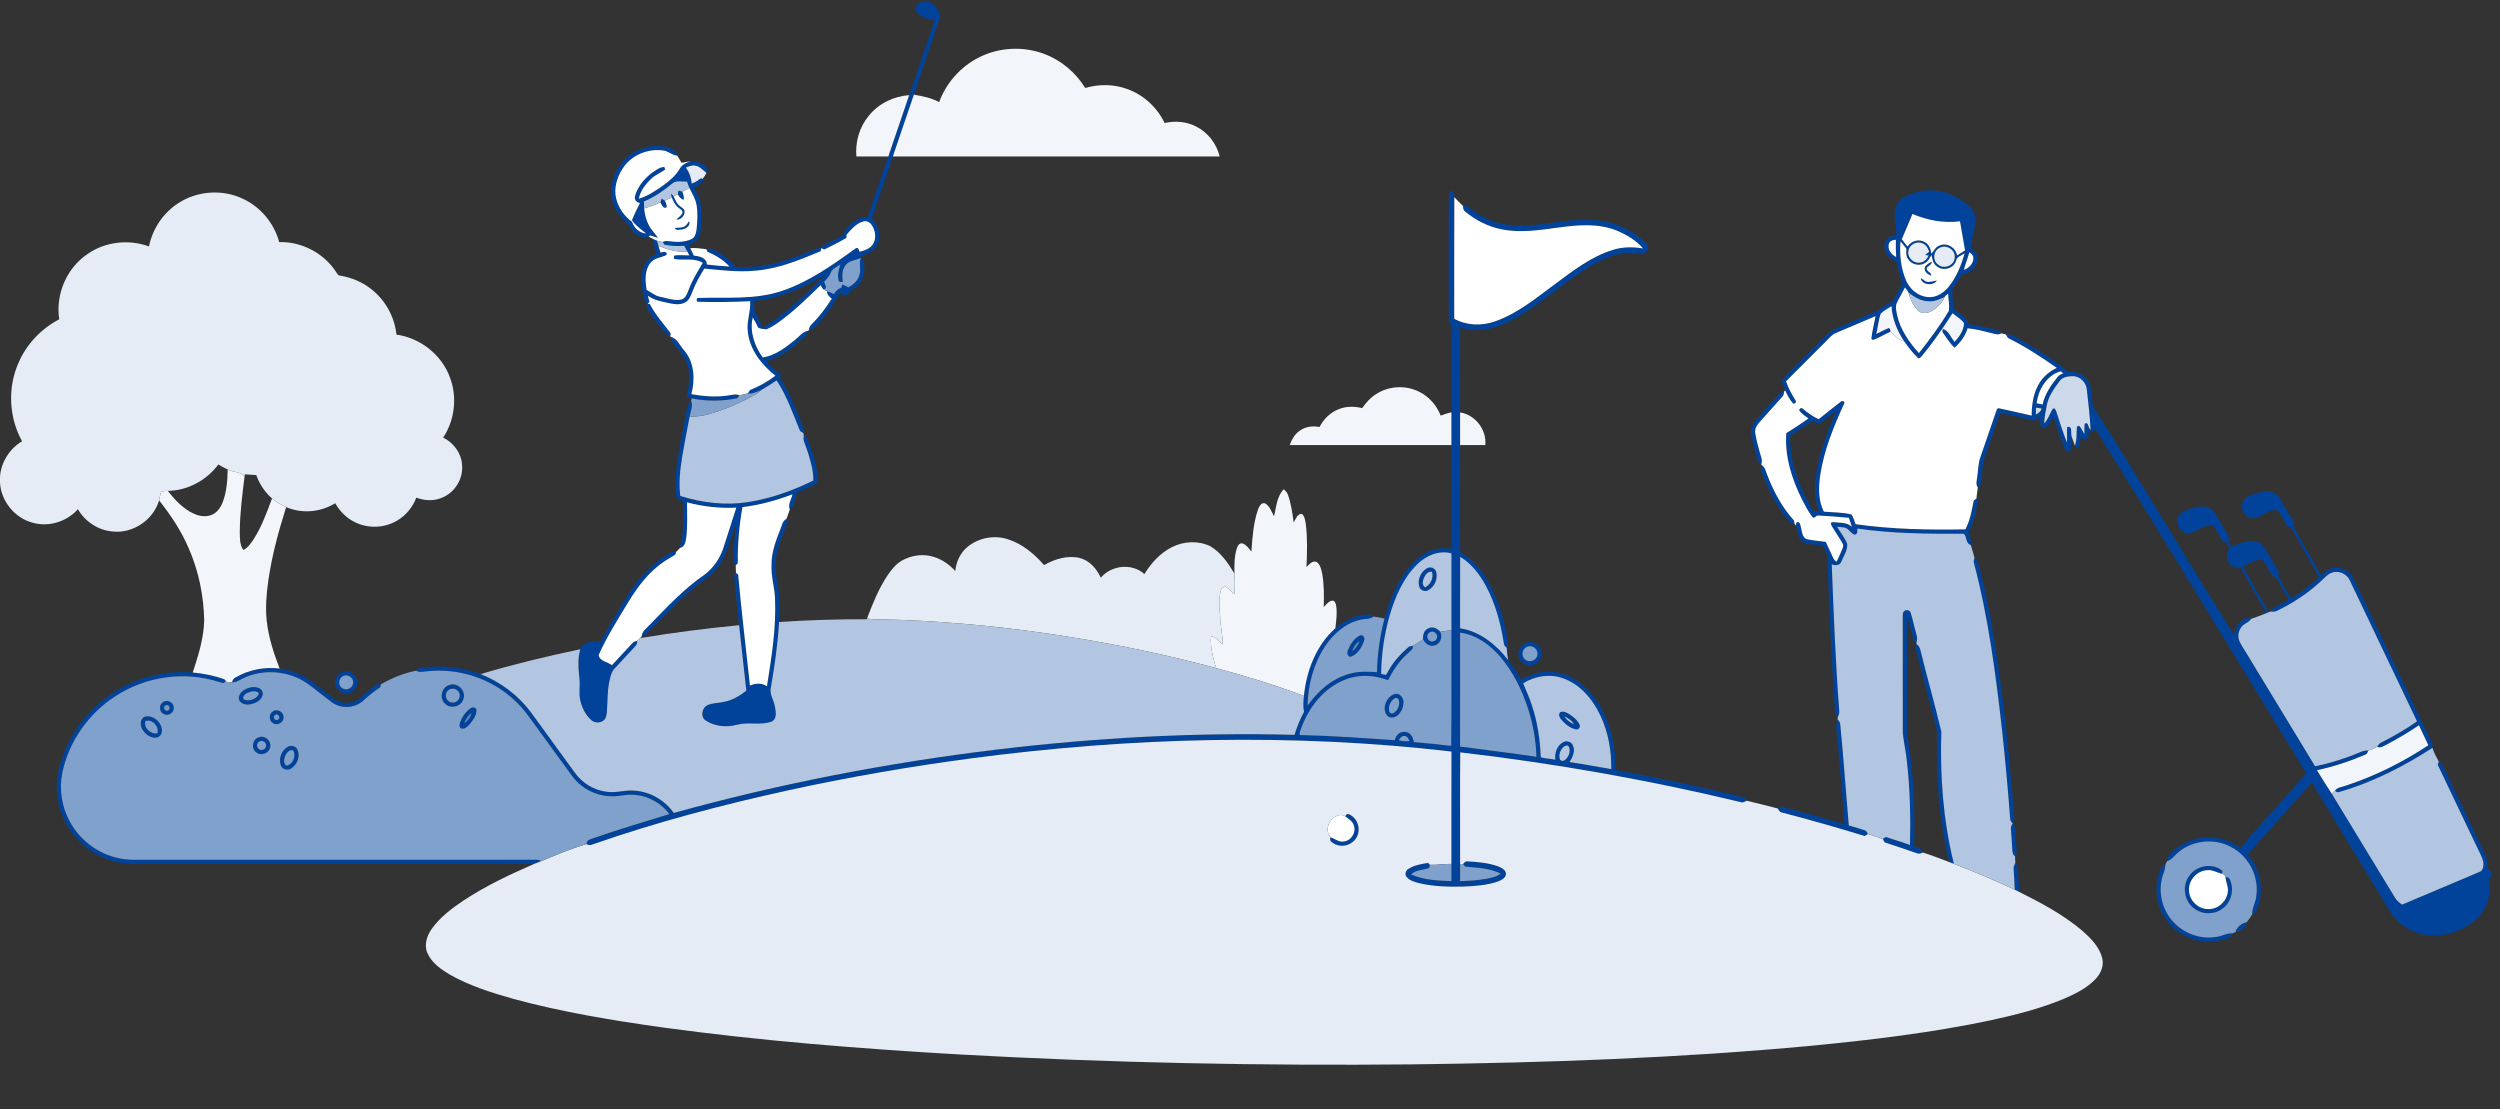
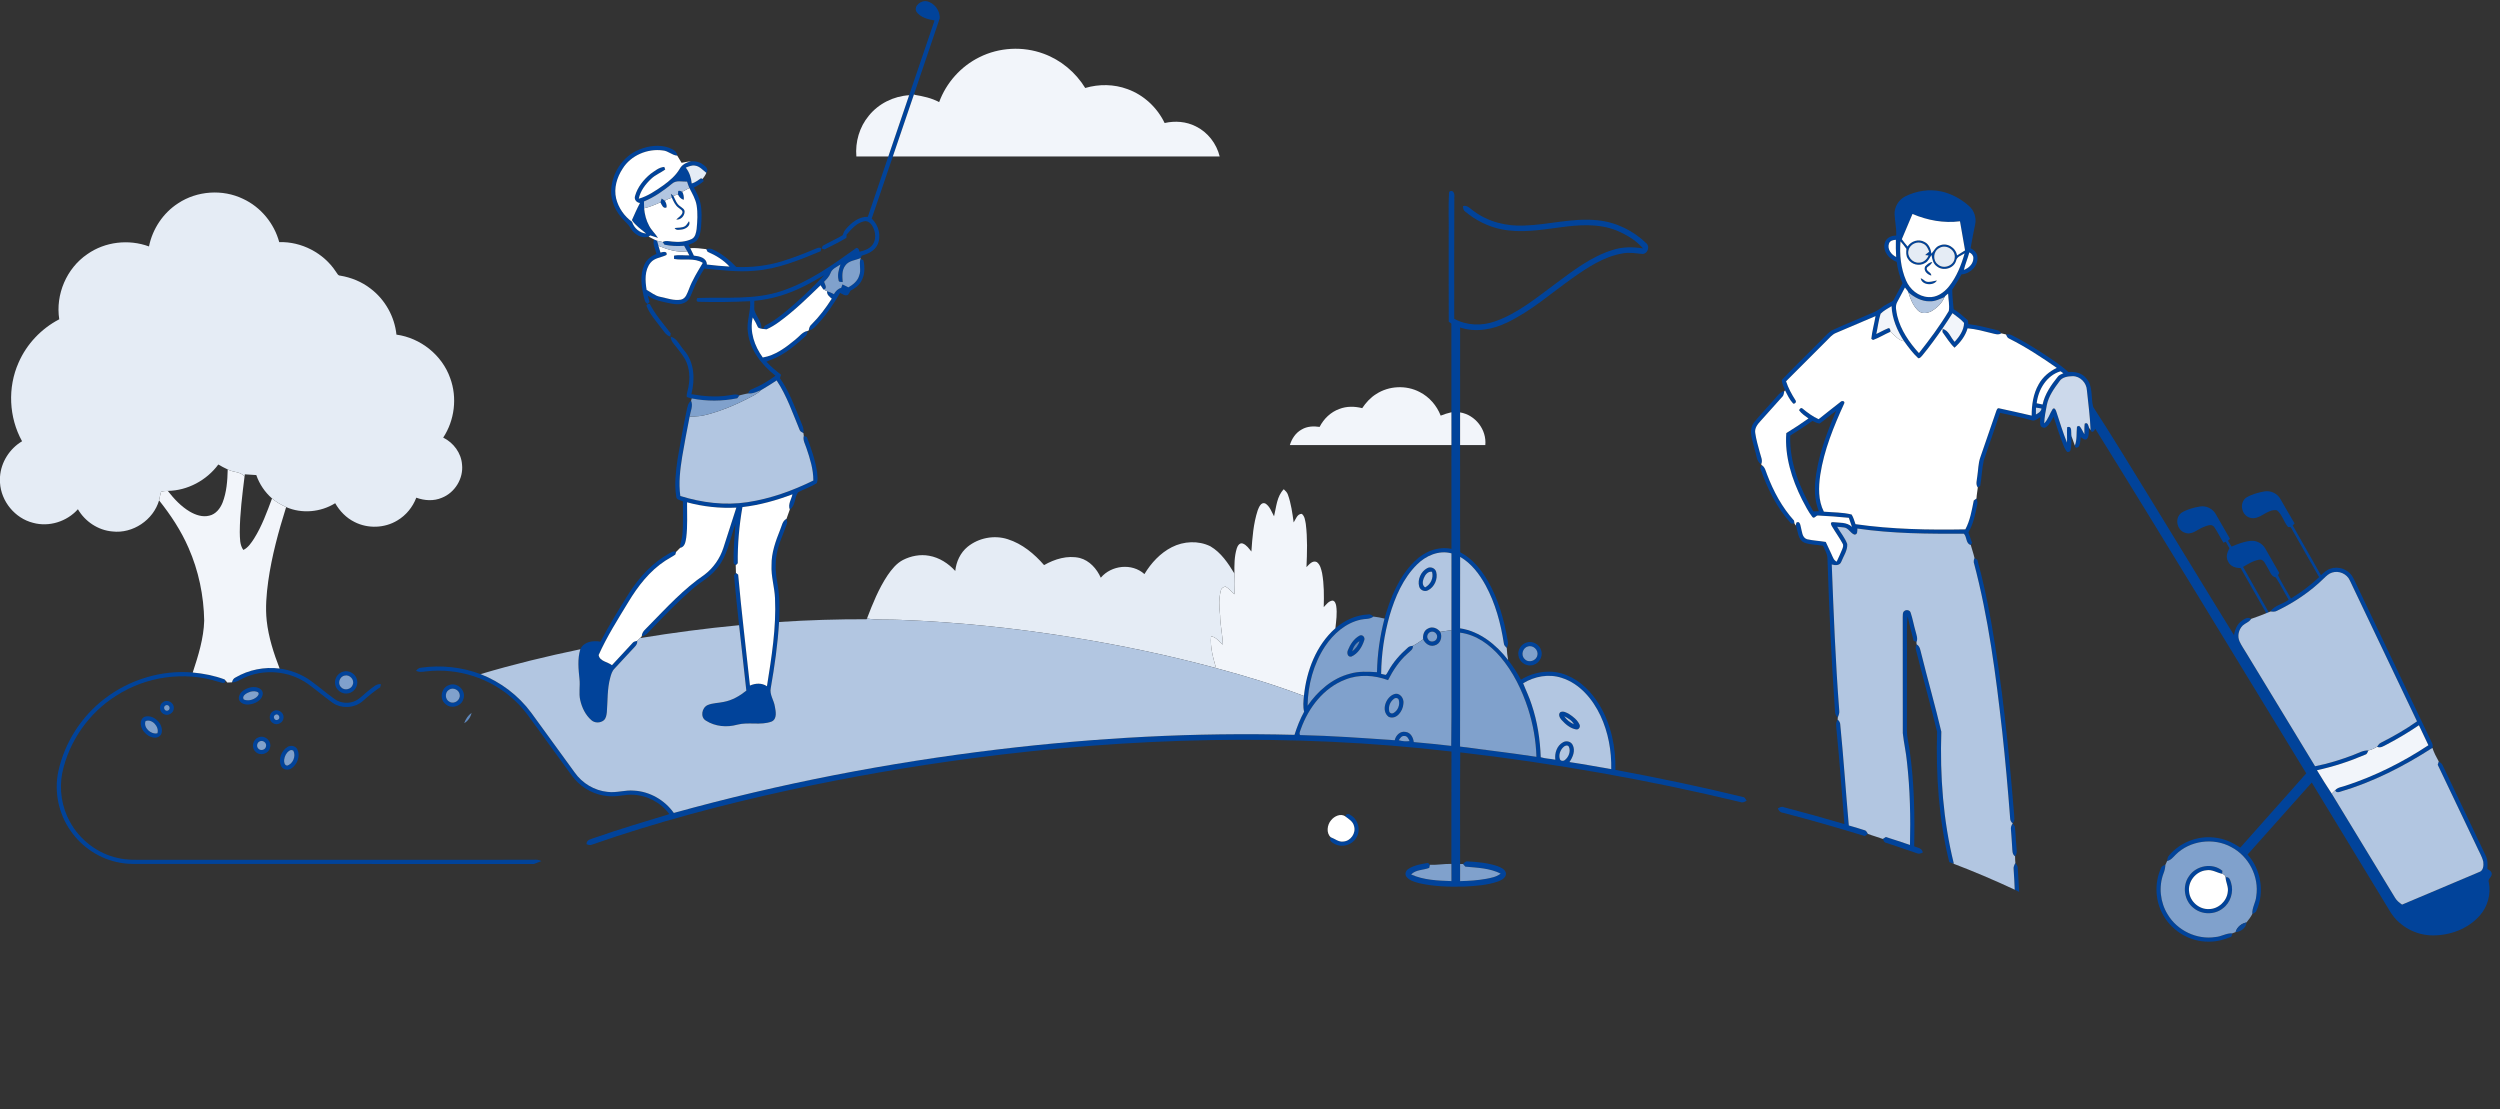
<svg xmlns="http://www.w3.org/2000/svg" width="1889pt" height="838pt" viewBox="0 0 1889 838" version="1.1">
  <rect x="0" y="0" width="1889" height="838" fill="#333333" stroke="none" />
  <g id="#01439aff">
    <path fill="#01439a" opacity="1.00" d=" M 692.35 8.70 C 690.39 4.31 696.00 0.19 700.07 0.90 C 705.88 1.95 710.63 8.23 709.99 14.04 C 703.65 33.13 697.02 52.12 690.63 71.20 C 685.25 86.86 679.96 102.56 674.62 118.24 C 669.29 133.88 663.99 149.53 658.66 165.17 C 663.89 170.08 666.17 178.29 663.03 184.93 C 660.79 189.56 655.87 191.87 651.16 193.14 C 650.98 193.59 650.60 194.49 650.42 194.93 C 646.49 196.77 641.31 196.78 638.68 200.68 C 635.97 204.25 636.42 208.95 636.76 213.14 C 635.50 212.87 633.58 213.42 633.62 211.54 C 632.57 207.59 633.84 203.57 635.07 199.82 C 632.34 201.73 628.64 202.99 627.51 206.45 C 626.53 209.03 624.57 211.00 622.68 212.93 C 623.25 214.92 625.69 218.36 622.05 218.61 C 621.35 217.59 620.66 216.56 620.00 215.54 C 609.94 225.31 599.86 235.17 588.47 243.39 C 585.55 245.50 582.49 247.41 579.19 248.84 C 577.01 248.50 574.66 248.72 572.77 247.40 C 571.61 244.80 570.27 242.28 568.77 239.87 C 566.28 250.55 570.08 261.49 576.35 270.12 C 585.74 268.58 593.60 262.64 600.77 256.76 C 603.87 254.44 606.17 250.73 610.23 250.03 C 610.12 251.67 609.67 253.28 608.31 254.31 C 601.96 260.10 595.30 265.69 587.63 269.67 C 584.90 271.11 581.88 271.88 579.15 273.30 C 582.44 276.98 586.29 280.11 590.16 283.16 C 589.87 284.02 589.59 284.88 589.32 285.74 C 596.04 295.22 600.05 306.25 604.44 316.92 C 605.66 320.27 607.74 323.56 607.08 327.28 C 606.10 326.57 604.67 326.23 604.25 324.96 C 598.97 312.24 594.52 299.00 586.82 287.46 C 582.97 289.97 579.12 292.48 575.13 294.75 C 571.95 295.96 568.76 297.66 565.25 297.29 C 565.70 295.82 566.55 294.52 568.11 294.09 C 574.47 291.50 580.44 288.03 585.92 283.90 C 575.60 275.75 566.63 264.53 565.11 251.08 C 563.85 243.15 567.40 235.51 566.80 227.58 C 553.82 228.20 540.79 228.40 527.80 228.03 C 526.06 228.10 526.06 226.13 527.02 225.17 C 548.32 224.38 570.34 226.78 590.89 219.78 C 611.24 212.98 628.89 200.32 646.18 187.97 C 647.96 186.18 649.26 188.61 649.41 190.24 C 652.98 189.35 656.81 188.19 659.15 185.14 C 662.19 181.23 661.70 175.59 659.53 171.39 C 658.31 168.99 655.90 166.57 652.97 167.19 C 647.28 168.37 643.39 173.13 639.71 177.25 C 639.67 177.87 639.58 179.11 639.54 179.73 C 634.16 182.95 628.53 185.70 622.94 188.51 C 622.38 188.29 621.28 187.86 620.73 187.65 C 620.96 187.17 621.42 186.21 621.66 185.73 C 626.57 182.89 631.85 180.68 636.71 177.73 C 637.25 176.34 637.68 174.87 638.64 173.70 C 642.89 168.52 648.68 163.69 655.76 163.78 C 660.86 148.58 666.07 133.43 671.21 118.25 C 676.45 102.82 681.71 87.39 686.94 71.95 C 693.35 53.13 699.76 34.30 706.14 15.47 C 701.12 14.59 695.36 13.20 692.35 8.70 M 607.97 216.09 C 596.14 222.11 583.23 226.18 569.97 227.30 C 569.96 229.55 569.84 231.79 569.95 234.04 C 571.13 238.85 575.39 242.65 575.32 247.79 C 576.81 248.78 577.34 247.29 577.88 246.16 C 582.66 243.68 587.11 240.62 591.33 237.26 C 602.53 228.30 612.90 218.33 622.80 207.97 C 617.79 210.55 613.06 213.64 607.97 216.09 Z" />
    <path fill="#01439a" opacity="1.00" d=" M 483.05 113.02 C 490.09 110.12 498.25 109.02 505.54 111.67 C 508.26 112.77 511.54 114.21 511.75 117.62 C 507.79 117.34 504.89 113.99 500.91 113.69 C 489.35 112.07 476.65 117.36 470.45 127.45 C 466.15 134.00 463.70 142.17 465.55 149.96 C 467.29 157.00 471.68 163.38 477.57 167.60 C 479.10 172.38 483.18 175.96 488.23 176.48 C 484.46 173.30 480.26 170.51 477.47 166.33 C 479.42 161.97 481.33 157.59 483.58 153.38 C 480.87 153.10 478.92 150.63 479.89 147.94 C 481.76 141.38 486.28 135.75 491.47 131.44 C 494.66 129.27 497.91 126.36 501.93 126.13 C 502.11 126.61 502.47 127.58 502.65 128.06 C 499.25 130.59 495.14 132.10 492.05 135.09 C 487.72 139.17 483.85 144.20 482.65 150.15 C 489.46 148.22 495.36 144.12 501.10 140.12 C 505.93 136.64 510.57 132.71 513.63 127.52 C 515.34 124.31 518.70 122.71 522.10 121.88 C 524.91 121.74 527.86 122.14 530.28 123.70 C 532.57 125.20 536.08 127.62 533.72 130.60 C 531.04 128.56 528.65 125.52 525.08 125.14 C 522.64 124.71 520.36 125.81 518.17 126.66 C 520.90 130.11 522.27 134.30 522.67 138.64 C 525.34 137.94 527.44 136.15 529.69 134.67 L 530.85 135.22 C 531.09 135.61 531.57 136.39 531.81 136.78 C 529.53 138.78 527.05 140.53 524.25 141.71 C 526.35 145.54 528.46 149.46 529.31 153.79 C 530.46 159.46 530.13 165.31 529.75 171.05 C 529.42 174.49 529.06 178.18 526.96 181.06 C 525.37 183.27 522.59 184.01 520.20 185.00 C 520.66 185.83 521.12 186.66 521.58 187.50 C 522.54 189.35 523.42 191.24 524.28 193.14 C 528.42 193.57 533.96 194.68 534.12 199.88 C 539.81 200.52 545.51 201.13 551.23 201.42 C 546.69 196.48 540.85 192.88 534.69 190.30 C 534.43 189.79 533.90 188.77 533.64 188.26 C 535.27 187.70 537.04 187.63 538.59 188.52 C 545.38 191.59 551.22 196.38 556.33 201.74 C 567.80 202.18 579.35 200.85 590.37 197.59 C 599.11 194.89 607.68 191.63 616.09 188.01 C 617.45 187.52 618.98 186.64 620.42 187.54 C 620.35 188.11 620.21 189.24 620.13 189.80 C 604.06 196.49 587.62 203.34 570.06 204.58 C 557.42 205.74 544.77 204.09 532.20 202.93 C 528.89 208.26 525.77 213.73 523.52 219.60 C 522.18 222.67 521.22 226.31 518.22 228.21 C 514.92 230.34 510.78 230.07 507.10 229.36 C 501.05 228.10 494.69 227.14 489.53 223.47 C 489.95 225.01 490.35 226.56 490.72 228.12 C 490.42 228.49 489.81 229.23 489.51 229.60 C 487.25 228.97 487.13 226.40 486.53 224.56 C 484.65 216.57 483.34 207.70 486.89 199.97 C 488.57 195.99 492.19 193.41 496.04 191.78 C 495.25 188.20 492.94 184.61 494.14 180.89 C 494.90 181.24 495.69 181.57 496.48 181.89 C 496.82 183.18 497.17 184.49 497.54 185.79 C 498.03 187.48 498.54 189.16 499.06 190.84 C 500.88 190.33 504.45 189.54 503.65 192.63 C 499.68 194.68 494.53 194.76 491.56 198.51 C 486.92 204.23 487.47 212.22 488.58 219.05 C 491.98 220.83 494.93 223.55 498.82 224.26 C 503.97 225.30 509.24 227.37 514.55 226.40 C 518.23 225.60 519.24 221.59 520.52 218.60 C 523.13 211.50 527.21 205.10 531.04 198.62 C 524.57 194.55 516.48 196.97 509.33 195.68 C 509.31 195.06 509.29 193.80 509.27 193.18 C 513.07 192.40 517.01 193.07 520.87 192.96 C 520.32 191.94 519.79 190.92 519.25 189.91 C 518.48 188.50 517.71 187.11 516.94 185.71 C 511.98 186.10 506.98 185.93 502.11 184.90 C 501.75 184.40 501.04 183.39 500.68 182.89 C 502.93 181.55 505.51 182.32 507.94 182.54 C 512.88 183.09 518.10 182.73 522.65 180.59 C 525.42 179.22 525.94 175.81 526.37 173.07 C 526.94 167.11 527.33 161.05 526.36 155.12 C 525.57 150.37 523.02 146.23 520.88 142.01 C 520.21 140.46 519.68 138.85 519.16 137.25 C 515.43 137.37 510.92 135.98 507.86 138.75 C 501.38 144.12 494.38 149.00 486.57 152.23 C 486.58 153.95 486.60 155.67 486.70 157.39 C 487.11 161.97 488.25 166.54 490.48 170.58 C 492.23 173.98 495.13 176.55 497.19 179.74 C 495.23 179.15 493.30 178.45 491.34 177.88 L 490.09 178.79 C 484.91 180.61 479.08 176.99 476.50 172.50 C 474.58 168.91 471.09 166.61 468.69 163.38 C 464.57 158.14 461.83 151.66 461.77 144.92 C 461.83 131.45 470.36 118.00 483.05 113.02 Z" />
    <path fill="#01439a" opacity="1.00" d=" M 512.50 144.27 C 513.58 143.92 514.57 144.46 515.53 144.92 C 516.52 146.80 516.91 148.88 516.62 150.99 C 514.54 150.39 513.12 148.82 512.26 146.88 C 512.32 146.23 512.44 144.92 512.50 144.27 Z" />
    <path fill="#01439a" opacity="1.00" d=" M 1439.43 148.48 C 1447.91 144.18 1457.88 142.60 1467.20 144.74 C 1474.76 146.44 1481.70 150.36 1487.53 155.42 C 1491.65 158.86 1493.63 164.63 1492.37 169.87 C 1491.06 175.71 1490.07 181.62 1488.99 187.50 C 1491.46 188.87 1493.91 190.91 1494.11 193.96 C 1494.96 200.89 1488.73 206.86 1482.08 207.34 C 1480.15 211.44 1477.39 215.04 1475.13 218.92 C 1475.15 223.82 1475.66 228.71 1476.19 233.58 C 1480.10 236.00 1483.56 239.04 1486.99 242.08 C 1487.06 242.79 1487.20 244.20 1487.26 244.90 C 1494.63 245.74 1501.79 247.71 1508.98 249.46 C 1510.43 249.64 1511.26 250.89 1512.24 251.87 C 1509.92 253.35 1507.32 252.32 1504.93 251.76 C 1498.92 250.23 1492.90 248.62 1486.71 248.08 C 1485.03 253.87 1481.29 258.77 1476.82 262.72 C 1473.18 259.28 1470.67 254.90 1467.71 250.91 C 1467.74 250.33 1467.81 249.17 1467.85 248.58 C 1472.55 249.57 1473.85 255.17 1476.96 258.28 C 1480.53 254.30 1483.91 249.57 1484.05 244.01 C 1481.58 241.08 1478.28 239.00 1475.30 236.65 C 1472.95 240.46 1470.43 244.16 1467.94 247.88 C 1463.06 254.95 1458.01 261.92 1452.55 268.55 C 1451.62 269.42 1450.86 270.88 1449.41 270.65 C 1445.30 266.88 1441.98 262.34 1438.73 257.84 C 1433.57 249.91 1429.67 240.90 1429.27 231.33 C 1426.42 233.10 1423.37 234.66 1420.98 237.06 C 1419.42 242.02 1418.86 247.27 1417.74 252.36 C 1420.57 251.03 1423.29 249.44 1426.21 248.26 C 1428.00 247.13 1428.49 249.34 1428.43 250.68 C 1423.96 252.60 1419.83 255.26 1415.26 256.91 C 1414.93 256.69 1414.29 256.25 1413.97 256.03 C 1414.55 250.23 1416.20 244.59 1417.16 238.85 C 1407.29 243.01 1397.46 247.29 1387.59 251.44 C 1384.35 252.63 1382.24 255.47 1379.85 257.78 C 1369.76 267.89 1359.65 277.99 1349.55 288.09 C 1351.18 293.18 1353.76 297.87 1356.63 302.37 C 1357.62 303.57 1356.45 305.31 1354.96 304.97 C 1352.27 302.13 1350.59 298.53 1348.87 295.07 C 1347.82 292.47 1346.35 289.83 1346.38 286.98 C 1354.85 277.97 1363.85 269.45 1372.52 260.62 C 1376.32 257.08 1379.61 252.95 1383.75 249.79 C 1394.61 244.82 1405.72 240.40 1416.66 235.59 C 1420.15 233.94 1422.93 231.13 1426.41 229.45 C 1428.05 228.44 1430.28 227.97 1431.13 226.03 C 1433.32 222.05 1435.38 217.99 1437.56 214.00 C 1435.30 208.87 1433.92 203.42 1433.13 197.88 C 1427.57 195.84 1422.65 190.26 1424.01 184.02 C 1424.75 179.92 1428.94 177.94 1432.78 178.01 C 1433.06 172.61 1431.78 167.32 1431.55 161.95 C 1431.30 156.43 1434.56 151.02 1439.43 148.48 M 1445.07 161.67 C 1442.39 168.03 1439.66 174.38 1437.01 180.76 C 1438.39 182.64 1439.84 184.49 1441.38 186.27 C 1444.01 182.12 1449.75 180.30 1454.13 182.81 C 1457.51 184.46 1458.92 188.20 1459.39 191.71 C 1461.36 189.50 1462.57 186.40 1465.67 185.46 C 1471.26 183.05 1477.79 187.15 1478.73 193.01 C 1480.74 191.74 1482.77 190.48 1484.80 189.20 C 1483.51 181.87 1482.21 174.54 1480.97 167.21 C 1468.77 168.80 1456.32 166.47 1445.07 161.67 M 1427.29 184.09 C 1425.89 188.30 1429.10 192.44 1432.74 194.23 C 1432.50 189.88 1432.40 185.53 1432.52 181.18 C 1430.46 181.33 1427.99 181.84 1427.29 184.09 M 1436.03 182.37 C 1435.21 192.31 1436.23 202.71 1440.23 211.93 C 1443.10 218.69 1449.53 224.06 1457.03 224.47 C 1463.24 224.99 1468.82 221.18 1472.55 216.53 C 1478.42 209.24 1481.91 200.35 1484.47 191.43 C 1482.18 193.02 1478.68 193.79 1478.06 196.90 C 1476.45 202.89 1468.29 205.13 1463.58 201.32 C 1460.69 199.40 1459.97 195.85 1459.44 192.67 C 1457.98 194.76 1457.05 197.39 1454.70 198.67 C 1450.40 201.48 1444.01 199.92 1441.53 195.41 C 1440.08 193.23 1440.26 190.53 1440.51 188.05 C 1439.10 186.08 1437.62 184.17 1436.03 182.37 M 1442.13 188.93 C 1440.67 193.73 1445.07 198.84 1449.99 198.48 C 1453.35 198.49 1456.04 196.00 1457.27 193.03 C 1456.61 192.96 1455.31 192.81 1454.66 192.73 C 1455.58 191.80 1456.60 191.00 1457.70 190.25 C 1456.83 187.74 1455.56 185.06 1452.94 184.01 C 1448.81 181.90 1443.19 184.40 1442.13 188.93 M 1465.32 187.41 C 1460.75 189.71 1460.13 196.69 1464.22 199.77 C 1468.46 203.73 1476.38 200.90 1476.94 195.06 C 1478.01 188.99 1470.47 184.12 1465.32 187.41 M 1488.02 190.70 C 1486.85 195.19 1484.98 199.45 1483.90 203.96 C 1487.68 202.57 1491.16 199.21 1491.07 194.93 C 1491.10 192.96 1489.69 191.48 1488.02 190.70 M 1439.37 217.24 C 1437.49 220.98 1435.41 224.62 1433.49 228.33 C 1431.73 231.54 1432.97 235.32 1433.55 238.69 C 1436.18 249.40 1442.61 258.74 1449.95 266.80 C 1458.03 256.61 1465.83 246.12 1472.52 234.97 C 1473.22 230.70 1472.15 226.20 1471.99 221.85 C 1471.03 222.70 1469.88 223.38 1469.25 224.51 C 1465.64 225.91 1462.06 227.87 1458.06 227.66 C 1451.99 227.79 1446.53 224.67 1441.99 220.93 C 1441.40 219.52 1440.27 218.43 1439.37 217.24 Z" />
    <path fill="#01439a" opacity="1.00" d=" M 1094.96 144.93 C 1098.00 142.75 1099.34 146.50 1098.89 148.99 C 1098.72 179.62 1098.85 210.25 1098.82 240.89 C 1108.32 246.10 1119.86 246.41 1129.95 242.72 C 1146.76 236.78 1160.68 225.21 1174.84 214.75 C 1188.49 204.60 1202.32 193.79 1218.84 188.77 C 1226.15 186.44 1233.94 186.47 1241.46 187.72 C 1236.29 181.55 1229.03 177.40 1221.71 174.26 C 1207.84 168.61 1192.49 169.87 1178.01 171.89 C 1163.65 173.78 1148.97 176.21 1134.58 173.27 C 1124.46 171.26 1114.98 166.47 1107.10 159.86 C 1105.64 158.95 1105.50 157.21 1105.48 155.67 C 1108.83 154.80 1111.01 157.85 1113.51 159.47 C 1124.46 167.69 1138.43 171.11 1152.00 170.42 C 1170.39 169.81 1188.55 164.45 1207.04 166.44 C 1220.91 167.77 1234.10 174.21 1244.05 183.90 C 1246.88 186.44 1244.89 191.80 1241.12 191.89 C 1236.05 191.44 1230.95 190.46 1225.88 191.51 C 1211.76 193.92 1199.57 202.09 1188.08 210.18 C 1171.89 221.70 1156.80 235.09 1138.75 243.72 C 1127.84 248.98 1115.01 251.42 1103.27 247.44 C 1103.22 268.83 1103.26 290.22 1103.25 311.61 C 1103.24 319.84 1103.24 328.08 1103.25 336.31 C 1103.32 363.30 1103.11 390.30 1103.35 417.29 C 1112.40 422.00 1119.05 430.17 1124.13 438.83 C 1132.14 452.71 1136.59 468.36 1139.21 484.09 C 1139.66 485.98 1139.34 487.89 1138.50 489.63 C 1137.58 488.59 1136.35 487.64 1136.30 486.13 C 1133.97 470.98 1129.90 455.92 1122.58 442.37 C 1117.91 433.85 1111.80 425.73 1103.28 420.77 C 1103.20 438.76 1103.30 456.76 1103.23 474.76 C 1118.16 477.01 1130.53 487.10 1139.55 498.72 C 1143.16 503.40 1146.41 508.36 1149.19 513.59 C 1159.46 507.24 1172.65 505.44 1183.90 510.24 C 1194.43 514.48 1202.69 523.00 1208.49 532.58 C 1217.33 547.28 1220.99 564.68 1220.60 581.71 C 1252.88 587.75 1285.07 594.38 1316.96 602.20 C 1318.49 602.35 1318.93 603.95 1319.75 605.00 C 1318.29 605.88 1316.75 606.80 1315.04 606.03 C 1245.33 589.25 1174.58 576.79 1103.36 568.48 C 1103.11 596.59 1103.30 624.72 1103.26 652.84 C 1103.25 657.15 1103.24 661.46 1103.25 665.78 C 1109.83 665.62 1116.44 665.22 1122.93 664.04 C 1126.74 663.30 1130.77 662.60 1133.90 660.11 C 1125.66 655.91 1116.19 655.69 1107.18 654.84 C 1106.75 654.35 1105.89 653.36 1105.47 652.86 C 1106.43 651.89 1107.36 650.52 1108.97 650.88 C 1116.60 651.26 1124.35 652.01 1131.63 654.48 C 1134.17 655.50 1137.42 656.87 1137.91 659.93 C 1138.09 663.25 1134.60 664.96 1131.98 666.01 C 1123.66 668.94 1114.73 669.46 1106.00 669.90 C 1094.76 670.20 1083.39 669.84 1072.40 667.36 C 1068.90 666.39 1064.92 665.43 1062.64 662.38 C 1061.20 660.31 1062.36 657.54 1064.40 656.41 C 1068.76 653.62 1074.02 652.88 1079.02 652.00 C 1079.38 652.36 1080.08 653.08 1080.43 653.43 C 1080.30 654.02 1080.04 655.20 1079.92 655.79 C 1075.41 657.55 1069.82 657.02 1066.25 660.75 C 1075.77 665.02 1086.43 665.40 1096.70 665.77 C 1096.68 661.43 1096.67 657.10 1096.68 652.77 C 1096.72 624.47 1096.63 596.17 1096.73 567.87 C 976.23 553.79 854.10 557.11 733.96 573.01 C 687.70 579.12 641.68 587.15 596.07 597.05 C 545.78 608.08 495.86 621.21 447.23 638.23 C 445.86 638.85 444.41 638.44 443.14 637.81 C 443.21 634.15 447.17 633.94 449.81 632.86 C 468.27 626.38 487.05 620.88 505.75 615.14 C 499.35 606.37 488.81 600.86 477.98 600.49 C 472.93 600.21 468.00 601.70 462.96 601.69 C 453.31 601.83 443.70 598.01 436.72 591.35 C 433.43 588.25 430.91 584.48 428.27 580.85 C 421.39 571.38 414.51 561.91 407.62 552.45 C 401.70 544.43 396.26 535.94 388.82 529.19 C 371.19 512.49 345.99 504.45 321.93 507.29 C 319.41 507.59 316.73 508.18 314.41 506.79 C 315.38 505.65 316.55 504.57 318.13 504.52 C 333.21 502.34 348.84 504.00 363.11 509.36 C 378.28 515.27 391.75 525.46 401.43 538.56 C 412.40 553.59 423.32 568.66 434.26 583.71 C 439.94 591.83 449.18 597.36 459.06 598.34 C 465.78 599.26 472.38 596.75 479.10 597.39 C 491.01 598.06 502.27 604.54 509.12 614.26 C 589.20 592.02 671.04 576.27 753.54 566.32 C 828.02 557.40 903.13 553.26 978.13 555.24 C 980.04 549.21 982.35 543.32 985.39 537.76 C 984.41 533.85 984.86 529.81 985.24 525.87 C 987.14 506.88 994.49 487.58 1009.02 474.69 C 1015.95 468.73 1024.72 464.59 1033.96 464.29 C 1035.49 463.93 1036.68 464.96 1037.77 465.88 C 1035.07 468.15 1031.35 467.42 1028.15 468.22 C 1016.81 470.69 1007.57 478.86 1001.26 488.30 C 992.50 501.53 988.28 517.48 988.00 533.26 C 995.72 522.12 1006.56 512.54 1019.92 509.08 C 1026.59 507.08 1033.60 507.48 1040.46 507.91 C 1040.71 494.24 1042.66 480.61 1046.13 467.40 C 1050.51 451.60 1057.04 435.67 1068.95 424.02 C 1076.13 416.86 1086.55 412.57 1096.72 414.74 C 1096.65 388.60 1096.70 362.45 1096.69 336.31 C 1096.68 328.04 1096.69 319.77 1096.68 311.51 C 1096.68 289.18 1096.71 266.85 1096.67 244.52 C 1096.17 244.15 1095.17 243.41 1094.68 243.04 C 1094.55 221.70 1094.66 200.36 1094.62 179.03 C 1094.85 167.67 1094.17 156.26 1094.96 144.93 M 1070.59 426.64 C 1060.13 437.06 1054.16 451.04 1050.02 464.99 C 1045.94 479.35 1043.77 494.27 1043.60 509.19 C 1044.73 509.48 1045.89 509.72 1047.06 509.93 C 1047.99 509.20 1048.36 508.00 1049.01 507.04 C 1052.67 500.36 1057.78 494.55 1063.50 489.56 C 1064.55 488.41 1066.05 488.08 1067.57 487.98 C 1067.96 490.69 1065.38 492.05 1063.74 493.66 C 1057.35 499.24 1052.64 506.41 1048.81 513.91 C 1038.53 510.10 1026.91 509.33 1016.59 513.46 C 1000.17 519.69 988.66 534.76 982.90 550.92 C 982.54 552.37 981.34 553.93 982.33 555.41 C 1006.21 555.93 1030.04 557.65 1053.86 559.32 C 1054.64 555.56 1058.06 552.17 1062.16 553.05 C 1065.92 553.53 1067.84 557.29 1068.25 560.71 C 1077.69 561.55 1087.12 562.46 1096.53 563.58 C 1096.91 534.43 1096.56 505.27 1096.70 476.11 C 1096.70 456.78 1096.65 437.44 1096.72 418.11 C 1087.20 415.52 1077.28 419.90 1070.59 426.64 M 1103.24 478.03 C 1103.24 506.72 1103.31 535.41 1103.21 564.10 C 1122.43 566.70 1141.73 568.92 1160.92 571.85 C 1160.58 559.51 1158.37 547.24 1154.62 535.50 C 1150.01 521.39 1143.37 507.70 1133.69 496.35 C 1125.88 487.24 1115.43 479.54 1103.24 478.03 M 1150.89 516.26 C 1152.99 521.69 1155.61 526.91 1157.34 532.49 C 1161.66 545.26 1163.69 558.70 1164.19 572.15 C 1167.72 573.27 1171.56 573.28 1175.21 574.04 C 1174.55 569.06 1176.40 563.35 1181.03 560.86 C 1183.46 559.40 1186.97 560.21 1188.28 562.83 C 1190.56 567.17 1188.42 572.11 1185.87 575.81 C 1196.43 577.38 1206.93 579.34 1217.46 581.16 C 1217.71 567.32 1215.22 553.32 1209.32 540.76 C 1203.42 528.20 1193.58 516.46 1179.96 512.18 C 1170.23 508.98 1159.50 511.03 1150.89 516.26 M 1056.91 559.32 C 1059.55 560.09 1062.31 560.34 1065.05 559.97 C 1064.29 558.21 1063.31 555.93 1060.99 556.11 C 1058.93 555.92 1057.88 557.89 1056.91 559.32 M 1181.39 564.42 C 1178.95 566.63 1177.60 570.33 1178.62 573.54 C 1179.12 575.06 1181.23 575.27 1182.37 574.31 C 1185.29 572.08 1187.02 567.72 1185.44 564.24 C 1184.55 562.59 1182.40 563.39 1181.39 564.42 Z" />
    <path fill="#01439a" opacity="1.00" d=" M 506.83 146.37 C 507.32 146.78 508.31 147.60 508.81 148.01 C 510.24 150.83 511.24 154.16 514.05 155.96 C 515.35 157.07 517.31 157.93 517.28 159.95 C 517.27 163.17 514.30 166.34 510.96 165.89 C 512.52 164.29 514.74 163.13 515.59 160.95 C 516.19 158.94 514.03 158.16 512.85 157.09 C 510.23 155.25 508.93 152.19 507.66 149.38 C 507.35 148.38 507.07 147.38 506.83 146.37 Z" />
    <path fill="#01439a" opacity="1.00" d=" M 499.96 149.99 C 500.74 150.55 501.54 151.09 502.32 151.67 C 503.27 153.17 503.93 154.91 503.66 156.72 C 501.10 158.04 499.94 154.62 499.03 152.88 C 499.32 151.91 499.63 150.95 499.96 149.99 Z" />
    <path fill="#01439a" opacity="1.00" d=" M 517.74 170.81 C 518.97 169.83 519.67 168.37 520.63 167.13 C 522.19 170.44 518.27 172.90 515.47 173.39 C 513.60 173.54 510.81 174.42 509.76 172.30 C 512.42 171.89 515.35 172.32 517.74 170.81 Z" />
    <path fill="#01439a" opacity="1.00" d=" M 650.20 195.52 C 650.76 195.83 651.89 196.46 652.45 196.77 C 653.55 202.05 653.58 207.88 650.67 212.62 C 648.91 215.84 645.84 218.00 642.63 219.61 C 642.04 220.66 641.52 221.77 640.80 222.74 C 638.67 224.00 636.59 222.16 634.75 221.28 C 630.24 229.06 625.31 236.65 619.26 243.33 C 616.88 245.83 614.79 249.09 611.10 249.65 C 611.32 247.93 611.81 246.25 613.20 245.12 C 619.08 239.29 624.05 232.63 628.49 225.67 C 626.76 224.17 624.65 222.68 624.95 220.06 C 626.73 220.62 628.45 221.38 630.11 222.24 C 631.36 220.04 633.10 218.20 635.60 217.50 C 635.84 216.85 636.32 215.54 636.56 214.89 C 638.06 215.63 639.56 216.37 641.07 217.12 C 644.61 215.06 648.07 212.29 649.23 208.18 C 650.89 204.09 648.87 199.63 650.20 195.52 Z" />
    <path fill="#01439a" opacity="1.00" d=" M 1454.60 201.39 C 1456.00 199.80 1457.83 198.17 1460.05 198.03 C 1459.17 199.81 1457.56 200.94 1456.05 202.12 C 1454.77 205.08 1459.51 205.57 1459.27 208.23 C 1456.39 207.47 1453.18 204.63 1454.60 201.39 Z" />
    <path fill="#01439a" opacity="1.00" d=" M 1451.29 210.25 C 1452.78 210.69 1453.82 211.93 1455.18 212.67 C 1457.93 213.63 1460.78 212.35 1463.52 211.91 C 1461.26 216.17 1452.08 215.65 1451.29 210.25 Z" />
    <path fill="#01439a" opacity="1.00" d=" M 489.41 229.73 C 489.80 229.72 490.60 229.69 491.00 229.68 C 495.19 237.82 501.31 244.68 506.82 251.90 C 506.73 252.51 506.55 253.71 506.46 254.31 C 503.07 253.41 501.55 250.04 499.43 247.60 C 495.45 242.26 490.78 237.21 488.43 230.88 L 489.41 229.73 Z" />
    <path fill="#01439a" opacity="1.00" d=" M 1515.69 252.72 C 1517.34 252.63 1519.10 252.60 1520.59 253.52 C 1527.95 257.24 1535.02 261.52 1541.97 265.98 C 1549.16 270.70 1556.49 275.31 1562.88 281.14 C 1567.74 280.64 1573.06 281.80 1576.29 285.75 C 1581.74 291.65 1579.70 300.33 1581.62 307.50 C 1595.89 329.37 1609.34 351.78 1623.08 373.99 C 1644.84 409.26 1666.20 444.78 1688.05 479.98 C 1688.61 475.77 1690.35 471.53 1693.94 469.02 C 1695.91 467.67 1698.56 465.79 1700.93 467.63 C 1699.54 470.11 1696.58 470.79 1694.61 472.63 C 1691.51 475.71 1690.37 480.73 1692.25 484.74 C 1693.68 487.85 1695.69 490.65 1697.43 493.61 C 1714.70 522.07 1732.05 550.48 1749.27 578.97 C 1759.20 577.03 1768.90 574.00 1778.35 570.38 C 1782.01 569.05 1785.49 566.85 1789.54 567.03 C 1788.92 568.24 1788.69 569.87 1787.14 570.22 C 1775.41 575.28 1763.20 579.29 1750.70 581.97 C 1754.34 587.93 1757.99 593.90 1761.87 599.71 C 1777.88 625.90 1793.77 652.17 1809.72 678.39 C 1810.97 680.56 1812.98 682.10 1815.01 683.52 C 1834.36 675.38 1853.67 667.13 1873.03 659.00 C 1876.44 658.15 1876.73 654.02 1876.36 651.13 C 1875.40 647.02 1873.08 643.41 1871.40 639.59 C 1861.58 619.01 1851.79 598.42 1841.94 577.86 C 1842.13 577.23 1842.52 575.98 1842.71 575.35 C 1843.81 576.15 1845.18 576.89 1845.69 578.30 C 1856.52 601.13 1867.48 623.91 1878.30 646.75 C 1879.85 649.81 1879.64 653.28 1879.44 656.60 C 1880.74 657.44 1882.65 658.21 1882.73 660.08 C 1883.18 662.72 1879.34 664.06 1880.58 666.82 C 1882.26 675.65 1879.69 685.07 1873.72 691.79 C 1864.90 701.84 1851.25 706.91 1838.04 706.78 C 1825.57 706.75 1813.25 700.13 1806.50 689.62 C 1786.61 656.82 1766.66 624.07 1746.76 591.28 C 1730.55 609.37 1714.41 627.52 1698.28 645.68 C 1708.43 656.96 1711.30 674.15 1704.99 688.01 C 1704.60 689.53 1702.96 689.92 1701.82 690.64 C 1701.51 685.88 1704.51 681.80 1704.83 677.12 C 1707.10 662.41 1699.15 646.94 1685.98 640.07 C 1672.64 632.72 1654.68 635.01 1643.90 645.84 C 1642.00 647.73 1640.28 650.05 1637.48 650.57 C 1637.65 648.95 1637.92 647.24 1639.19 646.07 C 1647.41 636.55 1660.38 631.44 1672.89 632.83 C 1680.09 633.43 1686.82 636.47 1692.76 640.47 C 1709.26 621.67 1726.11 603.16 1742.60 584.33 C 1689.50 497.54 1636.93 410.41 1583.20 324.01 C 1582.52 325.64 1580.66 327.68 1579.64 325.04 C 1579.28 314.94 1577.88 304.91 1576.86 294.86 C 1576.62 289.30 1571.78 284.16 1566.09 284.24 C 1562.52 284.35 1558.21 284.83 1556.11 288.13 C 1552.05 293.55 1547.94 299.30 1546.58 306.06 C 1545.66 310.62 1544.81 315.21 1544.60 319.87 C 1547.67 316.82 1548.74 312.52 1551.05 308.98 C 1552.52 307.65 1553.41 309.99 1553.77 311.09 C 1556.36 318.90 1558.73 326.80 1561.81 334.45 C 1562.03 330.57 1561.65 326.68 1561.94 322.81 C 1566.15 321.34 1564.63 327.24 1565.23 329.62 C 1565.12 332.90 1565.28 336.23 1564.64 339.47 C 1564.43 341.09 1563.52 341.75 1561.92 341.47 C 1560.36 339.69 1559.53 337.45 1558.67 335.30 C 1556.10 328.58 1553.85 321.74 1551.69 314.89 C 1550.02 317.68 1548.69 320.93 1545.89 322.78 C 1544.28 323.89 1541.98 322.73 1541.65 320.91 C 1541.30 318.99 1541.59 317.04 1541.72 315.12 C 1539.71 316.25 1537.65 318.42 1535.15 317.60 C 1527.29 315.27 1519.24 313.70 1511.25 311.92 C 1507.21 323.90 1503.00 335.83 1498.96 347.82 C 1497.52 354.15 1497.40 360.70 1496.27 367.09 C 1495.81 367.41 1494.90 368.04 1494.44 368.36 C 1492.54 365.88 1493.81 362.79 1494.02 360.01 C 1494.79 355.19 1494.69 350.19 1496.34 345.55 C 1500.35 334.08 1504.26 322.57 1508.21 311.07 C 1508.63 309.93 1509.09 307.88 1510.83 308.59 C 1518.96 310.25 1527.02 312.27 1535.13 314.04 C 1535.11 305.93 1536.31 297.56 1540.40 290.42 C 1543.42 284.87 1548.44 280.69 1554.10 277.97 C 1542.54 269.91 1530.71 262.15 1518.09 255.83 C 1516.71 255.34 1516.30 253.85 1515.69 252.72 M 1538.92 304.71 C 1540.38 305.02 1541.86 305.33 1543.37 305.65 C 1545.07 297.75 1549.80 290.96 1554.77 284.76 C 1555.78 283.30 1557.52 282.77 1559.07 282.03 C 1558.54 281.66 1557.47 280.92 1556.94 280.55 C 1546.48 283.62 1540.10 294.32 1538.92 304.71 M 1538.38 308.02 C 1538.33 309.74 1538.29 311.47 1538.31 313.19 C 1540.07 312.24 1542.33 310.87 1542.57 308.69 C 1541.17 308.35 1539.75 308.21 1538.38 308.02 Z" />
    <path fill="#01439a" opacity="1.00" d=" M 506.86 254.45 C 511.89 255.79 513.78 261.42 517.11 264.95 C 524.81 274.02 525.23 286.80 522.40 297.85 C 531.54 299.43 540.91 300.24 550.12 298.83 C 552.98 298.51 555.97 297.34 558.73 298.75 C 558.32 299.29 557.51 300.38 557.10 300.92 C 545.77 303.24 534.00 303.30 522.66 301.04 C 521.39 300.77 520.16 300.41 518.95 299.98 C 518.59 298.35 519.26 296.74 519.56 295.16 C 521.30 288.52 521.47 281.33 519.14 274.81 C 517.50 270.22 514.27 266.48 511.36 262.65 C 509.49 260.14 506.78 257.87 506.86 254.45 Z" />
    <path fill="#01439a" opacity="1.00" d=" M 1340.24 302.25 C 1342.65 299.73 1344.54 296.29 1348.23 295.49 C 1347.81 296.91 1347.94 298.60 1346.78 299.70 C 1341.25 305.88 1335.74 312.08 1330.18 318.23 C 1327.94 320.61 1325.70 323.58 1326.25 327.07 C 1326.96 332.19 1328.45 337.17 1329.79 342.15 C 1330.47 344.98 1332.13 347.88 1330.76 350.78 C 1327.00 348.61 1327.31 343.66 1325.92 340.04 C 1324.54 333.35 1320.71 325.61 1325.22 319.30 C 1329.97 313.41 1335.28 307.97 1340.24 302.25 Z" />
    <path fill="#01439a" opacity="1.00" d=" M 1390.69 303.68 C 1391.68 302.47 1394.35 302.99 1393.46 304.92 C 1385.59 322.19 1378.24 340.02 1375.38 358.91 C 1374.07 368.13 1373.75 378.08 1378.10 386.61 C 1385.09 387.24 1392.27 387.02 1399.10 388.78 C 1400.48 391.01 1401.15 393.59 1402.01 396.06 C 1429.48 399.98 1457.33 400.48 1485.03 399.98 C 1488.63 393.23 1489.87 385.59 1491.37 378.18 C 1492.03 377.67 1492.72 377.17 1493.42 376.67 C 1494.13 378.41 1494.39 380.30 1493.84 382.14 C 1492.35 389.00 1491.06 396.11 1487.32 402.18 C 1488.24 404.86 1489.20 407.54 1490.12 410.23 L 1489.11 411.78 C 1485.28 410.90 1486.30 405.60 1483.88 403.29 C 1457.04 403.39 1430.05 403.26 1403.43 399.37 C 1403.33 401.15 1403.77 404.11 1401.10 403.94 C 1398.04 402.75 1396.61 398.76 1393.11 398.52 C 1391.43 398.27 1389.77 398.14 1388.12 398.00 C 1390.61 402.36 1394.03 406.28 1395.76 411.05 C 1396.11 415.86 1392.99 420.11 1391.28 424.44 C 1390.18 427.48 1386.60 427.28 1384.07 426.51 C 1385.51 463.31 1386.89 500.13 1389.73 536.86 C 1389.99 538.65 1389.36 540.36 1388.65 541.97 C 1386.04 540.12 1386.57 536.78 1386.30 534.02 C 1383.66 496.69 1382.06 459.30 1380.83 421.91 C 1380.80 418.43 1378.81 415.47 1377.49 412.39 C 1372.70 411.46 1367.60 411.73 1363.05 409.88 C 1358.30 407.43 1358.66 401.45 1356.93 397.12 C 1357.02 396.59 1357.19 395.51 1357.28 394.98 C 1359.67 393.20 1360.39 396.46 1360.72 398.25 C 1361.65 401.46 1361.54 406.19 1365.39 407.44 C 1370.03 408.49 1374.84 408.68 1379.54 409.48 C 1381.07 412.62 1382.55 415.78 1383.97 418.98 C 1384.91 420.98 1385.59 423.40 1387.80 424.40 C 1389.24 421.28 1390.71 418.17 1392.00 414.99 C 1392.51 413.64 1393.12 412.05 1392.26 410.71 C 1389.99 406.46 1387.11 402.57 1384.67 398.42 C 1383.86 397.33 1382.26 394.46 1384.89 394.52 C 1389.77 395.10 1395.53 394.37 1399.34 398.13 C 1398.56 395.83 1397.79 393.54 1396.99 391.26 C 1389.31 390.53 1381.62 389.86 1373.92 389.54 C 1372.14 389.09 1370.99 392.43 1369.42 390.64 C 1366.27 386.57 1363.99 381.92 1361.59 377.40 C 1353.89 361.94 1348.40 344.71 1349.73 327.26 C 1355.40 323.72 1361.04 320.10 1366.49 316.21 C 1363.98 314.31 1361.22 312.59 1359.38 309.99 C 1359.74 308.91 1360.94 307.68 1362.04 308.75 C 1365.78 311.83 1369.69 314.73 1374.14 316.74 C 1379.69 312.44 1385.09 307.92 1390.69 303.68 M 1374.95 320.01 C 1372.97 319.85 1371.25 318.77 1369.46 318.06 C 1364.00 321.93 1358.37 325.56 1352.72 329.12 C 1351.96 349.55 1360.04 369.10 1370.19 386.43 C 1371.55 386.36 1372.93 386.30 1374.33 386.25 C 1371.58 379.57 1370.98 372.22 1371.51 365.07 C 1373.06 346.02 1379.96 327.94 1387.36 310.49 C 1383.03 313.41 1379.25 317.06 1374.95 320.01 Z" />
    <path fill="#01439a" opacity="1.00" d=" M 518.76 310.52 C 519.38 307.75 519.67 304.63 522.17 302.81 C 523.93 306.76 521.65 310.82 521.09 314.78 C 519.06 324.80 517.26 334.87 515.49 344.94 C 513.91 354.77 512.68 364.82 514.04 374.76 C 530.38 379.86 547.84 382.04 564.84 379.44 C 582.18 376.81 598.87 370.81 614.56 363.08 C 614.59 354.60 612.02 346.42 609.31 338.49 C 608.36 335.52 606.48 332.59 607.34 329.35 C 607.92 329.58 609.08 330.03 609.66 330.26 C 612.94 338.91 616.08 347.72 617.41 356.92 C 617.61 359.59 618.20 362.50 617.13 365.06 C 612.75 367.98 607.61 369.46 603.02 371.97 C 600.18 375.84 601.17 382.10 596.77 385.01 C 595.14 381.09 598.01 377.29 598.78 373.51 C 586.59 378.10 573.95 381.67 560.98 383.15 C 558.52 397.15 557.28 411.38 557.46 425.61 C 557.08 425.98 556.30 426.71 555.91 427.08 C 555.52 426.72 554.72 426.00 554.32 425.65 C 554.07 415.64 554.97 405.68 555.72 395.72 C 551.50 407.40 549.65 420.50 541.19 430.14 C 536.26 436.39 528.95 439.91 523.12 445.16 C 512.43 454.43 502.56 464.59 492.76 474.78 C 490.42 477.09 488.46 480.25 484.93 480.75 C 484.98 477.05 488.35 475.03 490.51 472.52 C 503.75 459.06 516.61 444.92 532.31 434.25 C 539.01 429.17 544.02 421.96 546.60 413.96 C 549.80 403.81 553.07 393.68 556.38 383.56 C 543.85 384.21 531.24 382.81 519.14 379.55 C 519.08 388.41 519.63 397.33 518.54 406.15 C 518.02 409.23 517.60 413.29 513.87 413.99 C 513.78 410.58 515.36 407.46 515.61 404.10 C 516.38 395.70 515.89 387.26 516.00 378.84 C 514.15 377.87 510.99 377.75 510.95 375.09 C 509.46 365.77 510.65 356.27 511.96 347.00 C 514.01 334.80 516.22 322.63 518.76 310.52 Z" />
    <path fill="#01439a" opacity="1.00" d=" M 1575.20 320.11 C 1577.56 318.76 1577.92 321.56 1578.48 323.18 C 1578.14 326.01 1578.79 329.39 1576.83 331.75 C 1575.00 332.92 1573.60 331.11 1572.19 330.23 C 1571.89 332.48 1571.95 334.88 1570.97 336.98 C 1570.36 338.27 1567.72 339.17 1567.76 336.71 C 1569.53 332.09 1568.83 327.11 1569.37 322.32 C 1569.76 322.18 1570.55 321.89 1570.94 321.75 C 1572.84 323.40 1573.60 325.99 1574.97 328.07 C 1574.98 325.42 1574.86 322.75 1575.20 320.11 Z" />
    <path fill="#01439a" opacity="1.00" d=" M 1330.12 353.96 C 1330.36 353.31 1330.83 352.01 1331.07 351.36 C 1333.73 352.92 1334.18 356.09 1335.27 358.71 C 1340.04 371.27 1346.52 383.35 1355.58 393.36 C 1355.66 393.90 1355.82 394.99 1355.90 395.53 C 1355.27 395.55 1354.00 395.59 1353.37 395.62 C 1342.50 383.75 1335.37 369.03 1330.12 353.96 Z" />
    <path fill="#01439a" opacity="1.00" d=" M 1697.09 376.12 C 1701.22 373.49 1706.10 372.21 1710.88 371.34 C 1715.61 370.43 1720.68 372.78 1723.04 376.98 C 1726.66 383.14 1730.06 389.43 1733.79 395.53 C 1733.44 395.90 1732.72 396.63 1732.37 397.00 C 1739.45 409.56 1746.61 422.08 1753.70 434.64 C 1755.82 432.72 1757.97 430.64 1760.77 429.72 C 1766.77 427.57 1774.07 430.03 1777.42 435.50 C 1779.45 438.93 1780.92 442.67 1782.71 446.24 C 1801.01 484.63 1819.34 523.01 1837.62 561.40 C 1838.22 562.57 1838.33 563.81 1837.93 565.10 C 1816.23 579.08 1792.99 590.98 1768.16 598.26 C 1766.66 598.80 1765.06 598.89 1764.45 597.11 C 1766.43 594.77 1769.73 594.67 1772.43 593.63 C 1794.53 586.41 1815.52 575.92 1834.90 563.10 C 1832.52 558.06 1830.09 553.04 1827.73 548.00 C 1819.92 553.32 1811.79 558.15 1803.43 562.54 C 1801.14 563.67 1798.70 565.54 1796.06 564.27 C 1796.96 563.17 1797.66 561.76 1799.06 561.18 C 1808.47 556.39 1817.68 551.18 1826.29 545.05 C 1809.42 509.54 1792.48 474.07 1775.54 438.60 C 1773.37 433.60 1767.24 430.92 1762.10 432.65 C 1759.63 433.36 1757.79 435.22 1756.00 436.93 C 1745.67 447.11 1733.45 455.27 1720.42 461.56 C 1718.92 462.44 1717.15 462.18 1715.56 462.04 C 1718.60 457.23 1725.01 456.57 1729.32 453.17 C 1726.00 447.58 1723.13 441.71 1719.56 436.29 C 1715.85 435.54 1715.09 431.42 1713.26 428.71 C 1711.80 426.57 1710.92 423.29 1708.03 422.77 C 1703.19 423.26 1698.97 425.95 1694.87 428.34 C 1701.21 439.82 1707.79 451.16 1714.23 462.59 C 1713.77 462.78 1712.87 463.15 1712.42 463.34 C 1705.95 451.96 1699.54 440.54 1693.01 429.20 C 1689.31 429.27 1685.28 427.99 1683.62 424.41 C 1681.63 421.15 1682.78 417.31 1684.57 414.27 C 1683.64 412.61 1682.71 410.97 1681.81 409.32 C 1681.36 409.50 1680.47 409.85 1680.03 410.03 C 1677.58 406.10 1675.61 401.87 1672.96 398.08 C 1670.92 395.50 1667.48 397.32 1665.03 398.20 C 1660.42 399.88 1656.27 404.60 1650.96 402.54 C 1644.68 400.59 1642.97 391.19 1648.43 387.37 C 1652.56 384.86 1657.37 383.57 1662.11 382.74 C 1666.90 381.83 1672.02 384.33 1674.32 388.63 C 1677.86 394.78 1681.37 400.96 1684.93 407.10 C 1684.57 407.48 1683.84 408.24 1683.48 408.62 C 1684.36 410.08 1685.26 411.55 1686.16 413.02 C 1690.90 411.01 1695.80 409.06 1701.00 408.66 C 1705.26 408.36 1709.51 410.73 1711.62 414.44 C 1715.18 420.59 1718.72 426.75 1722.22 432.93 C 1721.97 433.35 1721.47 434.18 1721.22 434.60 C 1724.14 440.64 1727.81 446.32 1731.04 452.22 C 1738.64 447.56 1745.88 442.26 1752.31 436.07 C 1745.13 423.51 1738.04 410.91 1730.88 398.35 C 1730.37 398.31 1729.36 398.24 1728.85 398.21 C 1725.60 394.35 1724.45 388.84 1720.52 385.62 C 1713.00 384.12 1707.59 393.43 1700.06 391.20 C 1693.72 389.46 1691.77 380.10 1697.09 376.12 Z" />
    <path fill="#01439a" opacity="1.00" d=" M 589.45 400.37 C 590.75 397.41 591.10 393.63 594.29 391.99 C 594.50 393.33 595.13 394.77 594.46 396.09 C 591.74 403.83 588.06 411.31 586.75 419.48 C 585.69 426.43 586.00 433.55 587.33 440.45 C 589.25 450.16 589.15 460.13 588.66 469.98 C 587.70 486.73 585.29 503.36 582.40 519.88 C 581.32 524.80 584.81 529.08 585.49 533.83 C 586.22 537.55 587.33 543.17 583.08 545.20 C 574.73 548.33 565.55 545.34 557.02 547.59 C 549.20 549.76 540.33 548.98 533.42 544.54 C 528.88 541.96 530.30 534.71 534.68 532.75 C 538.53 531.11 542.83 531.26 546.88 530.35 C 553.24 529.17 558.94 525.85 563.93 521.85 C 562.11 505.37 560.25 488.90 558.45 472.41 C 557.08 459.87 555.73 447.32 554.61 434.75 C 554.98 434.29 555.71 433.36 556.08 432.90 C 556.50 433.22 557.34 433.86 557.76 434.18 C 560.24 462.17 563.69 490.07 566.66 518.01 C 570.82 516.18 575.59 515.87 579.51 518.52 C 583.00 496.52 586.61 474.31 585.60 451.97 C 585.23 443.58 582.53 435.43 582.97 426.99 C 582.83 417.69 586.07 408.87 589.45 400.37 Z" />
    <path fill="#01439a" opacity="1.00" d=" M 506.02 417.96 C 507.51 417.26 509.12 416.05 510.84 417.06 C 510.70 417.56 510.41 418.56 510.27 419.05 C 507.82 420.76 505.13 422.08 502.64 423.72 C 490.83 431.46 482.05 442.87 474.82 454.83 C 466.89 467.93 458.59 480.93 452.34 494.94 C 453.05 499.68 459.14 500.06 462.40 502.62 C 467.64 497.12 472.66 491.41 477.88 485.90 C 478.72 484.73 480.15 484.53 481.45 484.20 C 481.87 487.04 479.48 488.82 477.80 490.70 C 473.23 495.49 468.83 500.44 464.29 505.26 C 462.48 507.05 461.79 509.56 461.13 511.94 C 458.75 520.45 459.24 529.37 458.53 538.09 C 458.29 540.26 457.97 542.71 456.24 544.25 C 453.62 546.42 449.42 546.47 446.86 544.18 C 442.38 540.30 439.68 534.69 438.41 528.98 C 437.19 523.77 438.45 518.43 437.86 513.18 C 437.10 505.67 436.23 497.91 438.49 490.57 C 441.09 484.76 448.12 483.84 453.71 484.84 C 460.28 472.29 467.68 460.20 475.26 448.24 C 483.02 436.00 493.20 424.96 506.02 417.96 Z" />
    <path fill="#01439a" opacity="1.00" d=" M 1491.92 421.61 C 1492.46 421.92 1493.52 422.56 1494.06 422.88 C 1498.35 438.33 1501.67 454.04 1504.52 469.82 C 1513.03 517.82 1517.87 566.39 1521.82 614.95 C 1521.93 617.37 1522.66 620.10 1520.80 622.09 C 1519.38 621.12 1518.82 619.56 1518.83 617.92 C 1517.18 596.24 1515.23 574.58 1512.89 552.97 C 1508.06 509.91 1502.50 466.74 1491.35 424.80 C 1491.28 423.70 1491.47 422.64 1491.92 421.61 Z" />
    <path fill="#01439a" opacity="1.00" d=" M 1078.30 429.35 C 1080.86 427.83 1084.44 429.24 1085.20 432.15 C 1086.62 437.40 1083.84 443.64 1078.96 446.06 C 1076.36 447.43 1072.99 445.87 1072.30 443.06 C 1070.95 437.91 1073.61 431.89 1078.30 429.35 M 1075.81 436.90 C 1074.86 439.16 1074.44 442.26 1076.82 443.82 C 1081.03 441.66 1083.37 436.62 1082.04 432.02 C 1078.91 431.51 1076.82 434.34 1075.81 436.90 Z" />
    <path fill="#01439a" opacity="1.00" d=" M 1438.76 461.81 C 1440.23 460.35 1443.25 460.92 1443.74 463.07 C 1445.25 467.60 1446.05 472.34 1447.39 476.94 C 1448.01 479.64 1449.33 482.48 1448.07 485.21 C 1447.53 484.93 1446.46 484.37 1445.92 484.09 C 1444.35 477.93 1442.73 471.78 1441.36 465.57 C 1440.37 476.67 1441.15 487.85 1440.91 498.99 C 1440.92 516.64 1440.87 534.29 1440.86 551.93 C 1440.82 556.74 1442.14 561.40 1442.80 566.14 C 1446.38 590.41 1446.86 615.02 1446.36 639.51 C 1448.82 640.55 1452.46 640.79 1452.86 644.13 C 1451.43 644.94 1449.82 645.41 1448.28 644.67 C 1440.60 641.98 1432.87 639.45 1425.17 636.84 C 1423.62 636.62 1423.25 635.05 1422.66 633.90 C 1423.22 633.53 1424.35 632.80 1424.91 632.43 C 1431.04 634.30 1437.10 636.42 1443.19 638.44 C 1443.69 617.60 1443.26 596.69 1440.92 575.96 C 1440.25 568.58 1438.53 561.34 1437.75 553.98 C 1437.66 524.67 1437.76 495.35 1437.70 466.03 C 1437.81 464.60 1437.51 462.85 1438.76 461.81 Z" />
    <path fill="#01439a" opacity="1.00" d=" M 1079.12 474.84 C 1082.32 473.10 1086.18 474.67 1088.26 477.42 C 1090.14 481.32 1088.42 486.62 1083.97 487.70 C 1080.24 488.85 1076.86 486.27 1075.33 483.05 C 1074.92 479.88 1075.96 476.22 1079.12 474.84 M 1081.34 477.37 C 1078.95 477.85 1077.52 480.97 1079.05 482.99 C 1080.38 485.84 1085.22 485.02 1085.78 481.97 C 1086.56 479.37 1083.96 476.67 1081.34 477.37 Z" />
    <path fill="#01439a" opacity="1.00" d=" M 1027.18 480.32 C 1029.46 479.00 1031.75 481.69 1030.78 483.89 C 1029.22 488.84 1026.03 493.96 1021.12 496.11 C 1018.28 496.78 1017.49 493.32 1018.47 491.32 C 1020.18 486.96 1022.99 482.62 1027.18 480.32 M 1021.76 492.17 C 1024.28 490.19 1026.37 487.56 1027.29 484.44 C 1024.37 485.95 1022.42 489.01 1021.76 492.17 Z" />
    <path fill="#01439a" opacity="1.00" d=" M 1153.39 485.53 C 1158.12 483.89 1163.68 487.11 1164.67 492.00 C 1165.95 496.92 1162.12 502.30 1157.08 502.74 C 1152.43 503.41 1147.77 499.75 1147.29 495.09 C 1146.66 490.97 1149.41 486.72 1153.39 485.53 M 1154.42 488.51 C 1150.46 489.56 1148.98 495.12 1152.01 497.93 C 1154.93 501.27 1160.98 499.34 1161.64 495.03 C 1162.57 491.03 1158.30 487.18 1154.42 488.51 Z" />
    <path fill="#01439a" opacity="1.00" d=" M 1447.59 490.58 C 1447.36 489.29 1447.55 488.05 1448.18 486.86 C 1450.88 488.34 1451.05 491.57 1451.81 494.22 C 1456.65 513.82 1462.26 533.25 1466.87 552.88 C 1465.79 586.31 1468.25 620.03 1476.33 652.56 L 1474.97 652.19 C 1474.44 651.99 1473.37 651.59 1472.84 651.39 C 1464.96 619.22 1462.74 585.91 1463.67 552.89 C 1458.58 532.07 1452.81 511.38 1447.59 490.58 Z" />
    <path fill="#01439a" opacity="1.00" d=" M 177.93 511.91 C 187.90 506.05 199.81 503.69 211.28 505.15 C 219.66 506.30 227.80 509.38 234.69 514.32 C 240.85 518.80 246.66 523.74 252.82 528.22 C 257.52 531.59 264.13 531.96 269.21 529.23 C 273.16 526.95 276.12 523.37 279.81 520.74 C 282.24 519.06 284.60 516.43 287.86 517.02 C 287.72 517.59 287.43 518.73 287.29 519.30 C 282.74 522.34 278.47 525.75 274.44 529.45 C 268.14 535.17 257.92 535.82 251.01 530.82 C 244.68 526.25 238.76 521.14 232.42 516.60 C 218.40 506.75 199.05 505.07 183.61 512.56 C 180.94 513.82 178.40 515.74 175.29 515.57 C 175.66 514.01 176.41 512.58 177.93 511.91 Z" />
    <path fill="#01439a" opacity="1.00" d=" M 259.41 507.46 C 263.88 506.15 268.95 509.30 269.79 513.87 C 270.87 518.28 267.66 523.11 263.20 523.88 C 258.78 524.89 254.01 521.67 253.28 517.22 C 252.33 513.00 255.24 508.47 259.41 507.46 M 260.38 510.48 C 256.53 511.18 254.85 516.58 257.75 519.25 C 260.28 522.23 265.66 520.85 266.62 517.12 C 267.93 513.42 264.08 509.47 260.38 510.48 Z" />
    <path fill="#01439a" opacity="1.00" d=" M 79.02 527.96 C 97.81 513.50 121.97 506.08 145.64 508.14 C 153.80 508.89 161.93 510.49 169.64 513.34 L 170.31 514.09 C 170.31 517.43 166.81 515.53 164.91 515.13 C 139.30 506.92 110.30 511.15 87.77 525.71 C 67.13 538.65 52.10 560.15 47.05 583.99 C 44.59 596.52 46.65 609.90 52.90 621.05 C 60.37 634.70 73.80 645.00 89.05 648.30 C 96.22 650.04 103.64 649.62 110.95 649.65 C 207.31 649.64 303.67 649.67 400.03 649.64 C 403.02 649.82 406.33 648.95 409.02 650.65 C 407.15 651.38 405.29 652.13 403.42 652.85 C 305.95 652.76 208.47 652.84 111.00 652.81 C 104.32 652.74 97.57 653.18 90.97 651.92 C 75.81 649.34 61.96 640.33 53.28 627.66 C 44.28 614.86 40.84 598.33 44.03 583.00 C 48.73 561.29 61.35 541.41 79.02 527.96 Z" />
    <path fill="#01439a" opacity="1.00" d=" M 339.37 517.62 C 345.51 515.20 352.38 521.79 350.19 528.02 C 348.74 533.88 340.51 536.07 336.33 531.73 C 331.73 527.72 333.56 519.40 339.37 517.62 M 339.23 521.20 C 335.89 523.20 336.18 528.69 339.74 530.31 C 343.25 532.34 347.99 528.99 347.37 525.02 C 347.08 521.26 342.31 519.00 339.23 521.20 Z" />
    <path fill="#01439a" opacity="1.00" d=" M 188.48 519.59 C 192.16 518.47 198.23 519.22 198.58 524.04 C 198.24 529.23 192.49 531.99 187.87 532.33 C 184.64 532.69 180.16 530.95 180.44 527.07 C 180.90 523.02 184.90 520.62 188.48 519.59 M 189.41 522.61 C 186.97 523.33 182.28 525.53 184.21 528.55 C 187.38 529.90 191.13 528.89 193.75 526.83 C 194.77 525.95 196.17 524.43 194.98 523.09 C 193.29 522.11 191.24 522.20 189.41 522.61 Z" />
    <path fill="#01439a" opacity="1.00" d=" M 1053.38 524.51 C 1057.78 522.93 1061.17 527.89 1060.40 531.87 C 1060.10 537.14 1055.26 544.12 1049.33 541.68 C 1043.28 537.26 1047.00 526.75 1053.38 524.51 M 1053.20 528.08 C 1050.50 530.05 1048.99 533.69 1049.63 536.99 C 1049.69 538.62 1051.42 539.61 1052.87 538.78 C 1056.20 537.02 1057.96 532.61 1056.94 529.02 C 1056.66 527.25 1054.32 527.00 1053.20 528.08 Z" />
    <path fill="#01439a" opacity="1.00" d=" M 123.33 530.43 C 126.64 528.16 131.63 531.03 131.33 535.03 C 131.38 538.85 126.72 541.51 123.48 539.43 C 120.09 537.68 120.01 532.30 123.33 530.43 M 125.04 533.00 C 122.82 534.27 124.44 537.78 126.84 536.95 C 129.48 535.82 127.76 531.62 125.04 533.00 Z" />
-     <path fill="#01439a" opacity="1.00" d=" M 355.37 535.33 C 356.92 533.88 360.14 534.43 360.05 536.91 C 359.92 540.78 357.43 544.08 355.10 546.99 C 353.46 548.66 351.47 551.09 348.86 550.53 C 346.74 549.91 347.10 547.40 347.62 545.77 C 349.17 541.69 351.79 537.88 355.37 535.33 M 350.75 546.43 C 353.65 544.84 355.61 541.81 356.34 538.63 C 353.68 540.52 351.80 543.36 350.75 546.43 Z" />
    <path fill="#01439a" opacity="1.00" d=" M 206.38 537.41 C 209.68 535.30 214.48 538.10 214.26 542.02 C 214.36 545.89 209.62 548.57 206.36 546.48 C 202.95 544.66 202.97 539.21 206.38 537.41 M 208.07 540.10 C 205.67 541.16 207.47 545.09 209.88 543.87 C 212.43 542.87 210.50 538.65 208.07 540.10 Z" />
    <path fill="#01439a" opacity="1.00" d=" M 1179.03 538.10 C 1181.24 537.00 1183.64 538.43 1185.59 539.51 C 1188.71 541.51 1191.83 543.97 1193.46 547.41 C 1194.38 549.11 1192.99 551.48 1190.97 551.16 C 1186.50 550.40 1182.83 547.24 1179.89 543.97 C 1178.56 542.44 1177.06 539.75 1179.03 538.10 M 1181.93 541.17 C 1183.66 543.90 1186.33 545.90 1189.23 547.28 C 1187.80 544.29 1184.71 542.67 1181.93 541.17 Z" />
    <path fill="#01439a" opacity="1.00" d=" M 109.44 541.52 C 116.51 539.54 124.57 547.90 121.78 554.85 C 118.86 559.45 112.28 557.03 109.40 553.59 C 106.19 550.56 104.48 543.75 109.44 541.52 M 109.99 544.86 C 108.08 549.72 114.02 555.21 118.95 554.05 C 120.53 549.17 114.88 542.89 109.99 544.86 Z" />
    <path fill="#01439a" opacity="1.00" d=" M 1387.70 551.90 C 1387.54 549.17 1386.68 546.16 1388.52 543.77 C 1389.57 544.60 1390.21 545.64 1390.45 546.90 C 1392.98 572.47 1394.70 598.12 1396.96 623.72 C 1400.89 624.90 1404.88 625.92 1408.77 627.29 C 1410.22 627.54 1410.67 629.01 1411.42 630.09 C 1410.82 630.50 1409.63 631.31 1409.04 631.72 C 1388.50 625.41 1367.84 619.50 1347.05 614.09 C 1345.14 613.92 1344.06 612.49 1343.30 610.90 C 1344.70 610.08 1346.19 609.13 1347.88 609.94 C 1363.19 613.95 1378.44 618.19 1393.62 622.67 C 1391.68 599.08 1390.05 575.46 1387.70 551.90 Z" />
    <path fill="#01439a" opacity="1.00" d=" M 195.15 557.22 C 199.89 554.94 205.69 560.01 204.01 565.02 C 202.96 569.73 196.33 571.52 193.06 567.98 C 189.70 564.94 190.91 558.79 195.15 557.22 M 196.11 560.23 C 194.09 561.22 193.62 564.22 195.29 565.74 C 196.99 567.60 200.64 566.58 200.97 564.03 C 201.81 561.31 198.51 558.88 196.11 560.23 Z" />
    <path fill="#01439a" opacity="1.00" d=" M 217.32 564.35 C 219.78 562.83 223.42 563.58 224.70 566.28 C 227.07 571.14 224.73 577.44 220.44 580.43 C 217.87 582.38 213.65 581.74 212.34 578.63 C 210.15 573.56 212.65 567.10 217.32 564.35 M 218.40 567.41 C 216.25 568.91 215.03 571.48 214.72 574.04 C 214.56 575.76 214.82 578.19 216.95 578.50 C 221.37 577.25 223.79 571.25 221.66 567.23 C 220.53 566.51 219.44 566.57 218.40 567.41 Z" />
    <path fill="#01439a" opacity="1.00" d=" M 1016.62 616.97 C 1016.85 615.04 1018.77 614.55 1020.17 615.71 C 1026.22 618.86 1028.50 627.28 1024.82 633.04 C 1021.77 638.34 1014.57 640.60 1009.04 637.97 C 1007.02 636.91 1003.78 635.39 1005.51 632.61 C 1008.67 633.74 1011.47 636.41 1015.05 635.86 C 1020.61 635.50 1024.81 629.40 1023.08 624.07 C 1022.30 620.72 1019.16 618.88 1016.62 616.97 Z" />
    <path fill="#01439a" opacity="1.00" d=" M 1519.49 626.97 C 1519.19 625.23 1519.76 623.57 1520.77 622.17 C 1521.17 622.72 1521.98 623.83 1522.38 624.39 C 1523.09 629.22 1523.03 634.13 1523.55 638.99 C 1523.63 641.69 1524.54 644.75 1522.59 647.06 C 1520.24 645.44 1520.60 642.50 1520.39 640.04 C 1520.18 635.67 1519.75 631.32 1519.49 626.97 Z" />
    <path fill="#01439a" opacity="1.00" d=" M 1521.50 656.93 C 1521.20 655.15 1522.01 653.55 1522.81 652.03 C 1523.51 653.23 1524.73 654.37 1524.63 655.92 C 1525.03 661.92 1525.28 667.92 1525.68 673.92 C 1524.55 673.36 1523.43 672.79 1522.33 672.25 C 1522.22 667.13 1521.76 662.03 1521.50 656.93 Z" />
    <path fill="#01439a" opacity="1.00" d=" M 1632.87 655.91 C 1633.27 654.33 1634.90 653.97 1636.20 653.34 C 1636.04 655.55 1635.65 657.76 1634.80 659.82 C 1630.94 669.94 1632.22 681.79 1637.92 690.97 C 1645.16 703.15 1659.98 710.20 1674.00 708.01 C 1678.42 707.72 1682.30 704.93 1686.80 705.21 C 1686.61 705.84 1686.23 707.11 1686.03 707.74 C 1680.65 710.05 1674.89 711.59 1669.00 711.53 C 1655.18 711.72 1641.69 703.93 1634.82 691.97 C 1628.41 681.20 1627.69 667.32 1632.87 655.91 Z" />
    <path fill="#01439a" opacity="1.00" d=" M 1654.05 661.99 C 1659.33 653.94 1671.85 651.63 1679.25 658.00 C 1679.19 658.56 1679.07 659.68 1679.01 660.24 C 1675.01 659.41 1671.32 656.78 1667.08 657.59 C 1659.16 658.27 1652.87 666.24 1654.13 674.11 C 1654.92 681.32 1661.74 687.21 1669.00 686.89 C 1676.11 686.90 1682.57 681.02 1683.29 673.95 C 1683.99 670.14 1681.79 666.66 1681.64 662.92 C 1684.35 662.15 1685.17 664.99 1685.79 667.00 C 1687.96 673.94 1685.41 682.07 1679.53 686.40 C 1673.35 691.30 1663.88 691.24 1657.74 686.31 C 1650.35 680.83 1648.62 669.41 1654.05 661.99 Z" />
  </g>
  <g id="#f2f5faff">
    <path fill="#f2f5fa" opacity="1.00" d=" M 740.07 43.21 C 754.96 35.75 772.93 34.80 788.55 40.58 C 801.58 45.32 812.76 54.68 819.99 66.48 C 830.38 63.42 841.74 63.54 851.92 67.33 C 864.19 71.73 874.37 81.24 879.99 92.96 C 887.84 91.15 896.34 91.80 903.57 95.49 C 912.60 99.89 919.22 108.52 921.60 118.24 C 839.27 118.26 756.95 118.25 674.62 118.24 C 679.96 102.56 685.25 86.86 690.63 71.20 L 691.01 71.63 C 697.41 72.71 703.84 74.03 709.62 77.16 C 714.98 62.52 726.07 50.09 740.07 43.21 Z" />
    <path fill="#f2f5fa" opacity="1.00" d=" M 656.45 87.47 C 663.84 78.28 675.21 72.66 686.94 71.95 C 681.71 87.39 676.45 102.82 671.21 118.25 C 663.16 118.25 655.11 118.26 647.07 118.24 C 646.14 107.28 649.38 95.97 656.45 87.47 Z" />
    <path fill="#f2f5fa" opacity="1.00" d=" M 1420.98 237.06 C 1423.37 234.66 1426.42 233.10 1429.27 231.33 C 1429.67 240.90 1433.57 249.91 1438.73 257.84 C 1434.40 257.16 1431.62 253.32 1428.43 250.68 C 1428.49 249.34 1428.00 247.13 1426.21 248.26 C 1423.29 249.44 1420.57 251.03 1417.74 252.36 C 1418.86 247.27 1419.42 242.02 1420.98 237.06 Z" />
    <path fill="#f2f5fa" opacity="1.00" d=" M 1475.30 236.65 C 1478.28 239.00 1481.58 241.08 1484.05 244.01 C 1483.91 249.57 1480.53 254.30 1476.96 258.28 C 1473.85 255.17 1472.55 249.57 1467.85 248.58 L 1467.94 247.88 C 1470.43 244.16 1472.95 240.46 1475.30 236.65 Z" />
    <path fill="#f2f5fa" opacity="1.00" d=" M 1039.81 297.76 C 1049.48 291.45 1062.51 290.85 1072.72 296.22 C 1080.00 299.92 1085.64 306.46 1088.58 314.05 C 1091.21 313.01 1093.91 312.14 1096.68 311.51 C 1096.69 319.77 1096.68 328.04 1096.69 336.31 C 1056.00 336.30 1015.31 336.35 974.62 336.29 C 976.08 331.45 979.06 326.95 983.58 324.51 C 987.64 322.09 992.53 321.87 997.10 322.57 C 1000.22 316.45 1005.47 311.35 1011.99 309.02 C 1017.49 306.85 1023.61 306.97 1029.29 308.40 C 1032.08 304.23 1035.52 300.42 1039.81 297.76 Z" />
    <path fill="#f2f5fa" opacity="1.00" d=" M 1103.25 311.61 C 1114.76 313.47 1123.43 324.68 1122.30 336.31 C 1115.95 336.32 1109.60 336.31 1103.25 336.31 C 1103.24 328.08 1103.24 319.84 1103.25 311.61 Z" />
    <path fill="#f2f5fa" opacity="1.00" d=" M 172.06 354.71 C 176.07 357.00 181.87 356.21 184.77 360.11 C 183.06 374.02 181.25 387.98 181.17 402.02 C 181.32 406.60 181.03 411.65 183.87 415.55 C 187.54 413.78 189.80 410.25 191.96 406.96 C 197.89 397.54 201.67 387.00 205.55 376.62 C 208.72 379.37 212.42 381.41 216.21 383.16 C 210.46 401.47 205.36 420.06 202.68 439.09 C 201.33 449.01 200.45 459.09 201.53 469.08 C 202.91 481.52 206.78 493.52 211.28 505.15 C 199.81 503.69 187.90 506.05 177.93 511.91 C 176.41 512.58 175.66 514.01 175.29 515.57 C 174.11 515.63 172.93 515.68 171.75 515.74 C 171.39 515.33 170.67 514.51 170.31 514.09 L 169.64 513.34 C 161.93 510.49 153.80 508.89 145.64 508.14 C 149.80 495.45 153.89 482.48 154.30 469.03 C 153.98 450.11 150.07 431.19 142.41 413.85 C 136.80 400.92 128.95 389.09 120.20 378.08 C 120.72 375.92 121.03 373.72 121.71 371.61 C 123.32 370.99 125.08 371.06 126.78 370.92 C 131.50 376.93 136.81 382.68 143.45 386.59 C 147.82 389.14 153.04 390.92 158.11 389.64 C 162.98 388.58 166.35 384.29 168.13 379.88 C 171.26 371.89 171.86 363.20 172.06 354.71 Z" />
    <path fill="#f2f5fa" opacity="1.00" d=" M 962.67 390.13 C 964.37 383.16 964.73 375.05 970.02 369.66 C 971.26 370.86 972.62 372.08 973.15 373.80 C 975.58 380.54 976.52 387.70 977.49 394.76 C 979.06 392.37 980.20 388.19 983.64 388.27 C 985.90 390.05 986.13 393.20 986.65 395.84 C 988.00 406.66 987.65 417.62 987.17 428.49 C 989.22 426.51 991.70 423.20 994.95 424.68 C 997.58 426.62 998.28 430.06 998.98 433.07 C 1000.51 441.53 1000.45 450.19 1000.21 458.75 C 1002.14 456.76 1003.95 454.05 1006.96 453.79 C 1008.79 454.16 1009.33 456.26 1009.64 457.84 C 1010.48 463.44 1009.62 469.11 1009.02 474.69 C 994.49 487.58 987.14 506.88 985.24 525.87 C 963.54 517.59 941.29 510.84 918.87 504.82 C 916.66 497.02 914.29 489.01 915.08 480.81 C 918.97 481.26 921.06 484.90 923.94 487.10 C 923.85 479.69 921.98 472.44 921.91 465.02 C 921.13 458.54 920.82 451.91 922.64 445.57 C 923.23 444.23 924.62 443.42 926.03 443.21 C 928.65 444.66 930.53 447.15 932.83 449.06 C 933.07 443.84 933.07 438.61 932.74 433.40 C 932.64 427.04 932.62 420.51 934.51 414.38 C 935.11 412.48 936.60 409.91 939.00 410.67 C 941.90 411.73 943.65 414.47 945.55 416.74 C 946.29 406.26 947.04 395.59 950.35 385.54 C 951.25 383.26 952.80 379.19 955.98 380.37 C 959.50 382.47 960.77 386.72 962.67 390.13 Z" />
    <path fill="#f2f5fa" opacity="1.00" d=" M 1803.43 562.54 C 1811.79 558.15 1819.92 553.32 1827.73 548.00 C 1830.09 553.04 1832.52 558.06 1834.90 563.10 C 1815.52 575.92 1794.53 586.41 1772.43 593.63 C 1769.73 594.67 1766.43 594.77 1764.45 597.11 C 1763.57 597.96 1762.68 598.83 1761.87 599.71 C 1757.99 593.90 1754.34 587.93 1750.70 581.97 C 1763.20 579.29 1775.41 575.28 1787.14 570.22 C 1788.69 569.87 1788.92 568.24 1789.54 567.03 C 1791.85 566.53 1794.06 565.49 1796.06 564.27 C 1798.70 565.54 1801.14 563.67 1803.43 562.54 Z" />
  </g>
  <g id="#ffffffff">
    <path fill="#ffffff" opacity="1.00" d=" M 470.45 127.45 C 476.65 117.36 489.35 112.07 500.91 113.69 C 504.89 113.99 507.79 117.34 511.75 117.62 C 512.81 119.44 513.96 121.21 515.02 123.03 C 517.36 122.54 519.71 122.08 522.10 121.88 C 518.70 122.71 515.34 124.31 513.63 127.52 C 510.57 132.71 505.93 136.64 501.10 140.12 C 495.36 144.12 489.46 148.22 482.65 150.15 C 483.85 144.20 487.72 139.17 492.05 135.09 C 495.14 132.10 499.25 130.59 502.65 128.06 C 502.47 127.58 502.11 126.61 501.93 126.13 C 497.91 126.36 494.66 129.27 491.47 131.44 C 486.28 135.75 481.76 141.38 479.89 147.94 C 478.92 150.63 480.87 153.10 483.58 153.38 C 481.33 157.59 479.42 161.97 477.47 166.33 C 480.26 170.51 484.46 173.30 488.23 176.48 C 483.18 175.96 479.10 172.38 477.57 167.60 C 471.68 163.38 467.29 157.00 465.55 149.96 C 463.70 142.17 466.15 134.00 470.45 127.45 Z" />
    <path fill="#ffffff" opacity="1.00" d=" M 515.53 144.92 C 517.32 143.97 519.10 142.99 520.88 142.01 C 523.02 146.23 525.57 150.37 526.36 155.12 C 527.33 161.05 526.94 167.11 526.37 173.07 C 525.94 175.81 525.42 179.22 522.65 180.59 C 518.10 182.73 512.88 183.09 507.94 182.54 C 505.51 182.32 502.93 181.55 500.68 182.89 C 499.27 182.59 497.86 182.27 496.48 181.89 C 495.69 181.57 494.90 181.24 494.14 180.89 C 492.77 180.22 491.43 179.49 490.09 178.79 L 491.34 177.88 C 493.30 178.45 495.23 179.15 497.19 179.74 C 495.13 176.55 492.23 173.98 490.48 170.58 C 488.25 166.54 487.11 161.97 486.70 157.39 C 490.98 156.40 495.03 154.67 499.03 152.88 C 499.94 154.62 501.10 158.04 503.66 156.72 C 503.93 154.91 503.27 153.17 502.32 151.67 C 504.00 150.70 505.80 149.96 507.66 149.38 C 508.93 152.19 510.23 155.25 512.85 157.09 C 514.03 158.16 516.19 158.94 515.59 160.95 C 514.74 163.13 512.52 164.29 510.96 165.89 C 514.30 166.34 517.27 163.17 517.28 159.95 C 517.31 157.93 515.35 157.07 514.05 155.96 C 511.24 154.16 510.24 150.83 508.81 148.01 C 509.95 147.63 511.10 147.26 512.26 146.88 C 513.12 148.82 514.54 150.39 516.62 150.99 C 516.91 148.88 516.52 146.80 515.53 144.92 M 517.74 170.81 C 515.35 172.32 512.42 171.89 509.76 172.30 C 510.81 174.42 513.60 173.54 515.47 173.39 C 518.27 172.90 522.19 170.44 520.63 167.13 C 519.67 168.37 518.97 169.83 517.74 170.81 Z" />
-     <path fill="#ffffff" opacity="1.00" d=" M 1098.89 148.99 C 1101.02 151.27 1103.21 153.51 1105.48 155.67 C 1105.50 157.21 1105.64 158.95 1107.10 159.86 C 1114.98 166.47 1124.46 171.26 1134.58 173.27 C 1148.97 176.21 1163.65 173.78 1178.01 171.89 C 1192.49 169.87 1207.84 168.61 1221.71 174.26 C 1229.03 177.40 1236.29 181.55 1241.46 187.72 C 1233.94 186.47 1226.15 186.44 1218.84 188.77 C 1202.32 193.79 1188.49 204.60 1174.84 214.75 C 1160.68 225.21 1146.76 236.78 1129.95 242.72 C 1119.86 246.41 1108.32 246.10 1098.82 240.89 C 1098.85 210.25 1098.72 179.62 1098.89 148.99 Z" />
    <path fill="#ffffff" opacity="1.00" d=" M 1445.07 161.67 C 1456.32 166.47 1468.77 168.80 1480.97 167.21 C 1482.21 174.54 1483.51 181.87 1484.80 189.20 C 1482.77 190.48 1480.74 191.74 1478.73 193.01 C 1477.79 187.15 1471.26 183.05 1465.67 185.46 C 1462.57 186.40 1461.36 189.50 1459.39 191.71 C 1458.92 188.20 1457.51 184.46 1454.13 182.81 C 1449.75 180.30 1444.01 182.12 1441.38 186.27 C 1439.84 184.49 1438.39 182.64 1437.01 180.76 C 1439.66 174.38 1442.39 168.03 1445.07 161.67 Z" />
-     <path fill="#ffffff" opacity="1.00" d=" M 639.71 177.25 C 643.39 173.13 647.28 168.37 652.97 167.19 C 655.90 166.57 658.31 168.99 659.53 171.39 C 661.70 175.59 662.19 181.23 659.15 185.14 C 656.81 188.19 652.98 189.35 649.41 190.24 C 649.26 188.61 647.96 186.18 646.18 187.97 C 628.89 200.32 611.24 212.98 590.89 219.78 C 570.34 226.78 548.32 224.38 527.02 225.17 C 526.06 226.13 526.06 228.10 527.80 228.03 C 540.79 228.40 553.82 228.20 566.80 227.58 C 567.40 235.51 563.85 243.15 565.11 251.08 C 566.63 264.53 575.60 275.75 585.92 283.90 C 580.44 288.03 574.47 291.50 568.11 294.09 C 566.55 294.52 565.70 295.82 565.25 297.29 C 563.02 297.55 560.91 298.31 558.73 298.75 C 555.97 297.34 552.98 298.51 550.12 298.83 C 540.91 300.24 531.54 299.43 522.40 297.85 C 525.23 286.80 524.81 274.02 517.11 264.95 C 513.78 261.42 511.89 255.79 506.86 254.45 C 506.76 254.41 506.56 254.34 506.46 254.31 C 506.55 253.71 506.73 252.51 506.82 251.90 C 501.31 244.68 495.19 237.82 491.00 229.68 C 490.60 229.69 489.80 229.72 489.41 229.73 L 489.51 229.60 C 489.81 229.23 490.42 228.49 490.72 228.12 C 490.35 226.56 489.95 225.01 489.53 223.47 C 494.69 227.14 501.05 228.10 507.10 229.36 C 510.78 230.07 514.92 230.34 518.22 228.21 C 521.22 226.31 522.18 222.67 523.52 219.60 C 525.77 213.73 528.89 208.26 532.20 202.93 C 544.77 204.09 557.42 205.74 570.06 204.58 C 587.62 203.34 604.06 196.49 620.13 189.80 C 620.21 189.24 620.35 188.11 620.42 187.54 L 620.73 187.65 C 621.28 187.86 622.38 188.29 622.94 188.51 C 628.53 185.70 634.16 182.95 639.54 179.73 C 639.58 179.11 639.67 177.87 639.71 177.25 Z" />
    <path fill="#ffffff" opacity="1.00" d=" M 1427.29 184.09 C 1427.99 181.84 1430.46 181.33 1432.52 181.18 C 1432.40 185.53 1432.50 189.88 1432.74 194.23 C 1429.10 192.44 1425.89 188.30 1427.29 184.09 Z" />
    <path fill="#ffffff" opacity="1.00" d=" M 1436.03 182.37 C 1437.62 184.17 1439.10 186.08 1440.51 188.05 C 1440.26 190.53 1440.08 193.23 1441.53 195.41 C 1444.01 199.92 1450.40 201.48 1454.70 198.67 C 1457.05 197.39 1457.98 194.76 1459.44 192.67 C 1459.97 195.85 1460.69 199.40 1463.58 201.32 C 1468.29 205.13 1476.45 202.89 1478.06 196.90 C 1478.68 193.79 1482.18 193.02 1484.47 191.43 C 1481.91 200.35 1478.42 209.24 1472.55 216.53 C 1468.82 221.18 1463.24 224.99 1457.03 224.47 C 1449.53 224.06 1443.10 218.69 1440.23 211.93 C 1436.23 202.71 1435.21 192.31 1436.03 182.37 M 1454.60 201.39 C 1453.18 204.63 1456.39 207.47 1459.27 208.23 C 1459.51 205.57 1454.77 205.08 1456.05 202.12 C 1457.56 200.94 1459.17 199.81 1460.05 198.03 C 1457.83 198.17 1456.00 199.80 1454.60 201.39 M 1451.29 210.25 C 1452.08 215.65 1461.26 216.17 1463.52 211.91 C 1460.78 212.35 1457.93 213.63 1455.18 212.67 C 1453.82 211.93 1452.78 210.69 1451.29 210.25 Z" />
    <path fill="#ffffff" opacity="1.00" d=" M 497.54 185.79 C 504.45 188.50 511.70 190.96 519.25 189.91 C 519.79 190.92 520.32 191.94 520.87 192.96 C 517.01 193.07 513.07 192.40 509.27 193.18 C 509.29 193.80 509.31 195.06 509.33 195.68 C 516.48 196.97 524.57 194.55 531.04 198.62 C 527.21 205.10 523.13 211.50 520.52 218.60 C 519.24 221.59 518.23 225.60 514.55 226.40 C 509.24 227.37 503.97 225.30 498.82 224.26 C 494.93 223.55 491.98 220.83 488.58 219.05 C 487.47 212.22 486.92 204.23 491.56 198.51 C 494.53 194.76 499.68 194.68 503.65 192.63 C 504.45 189.54 500.88 190.33 499.06 190.84 C 498.54 189.16 498.03 187.48 497.54 185.79 Z" />
    <path fill="#ffffff" opacity="1.00" d=" M 521.58 187.50 C 525.62 187.20 529.63 187.79 533.64 188.26 C 533.90 188.77 534.43 189.79 534.69 190.30 C 540.85 192.88 546.69 196.48 551.23 201.42 C 545.51 201.13 539.81 200.52 534.12 199.88 C 533.96 194.68 528.42 193.57 524.28 193.14 C 523.42 191.24 522.54 189.35 521.58 187.50 Z" />
    <path fill="#ffffff" opacity="1.00" d=" M 1488.02 190.70 C 1489.69 191.48 1491.10 192.96 1491.07 194.93 C 1491.16 199.21 1487.68 202.57 1483.90 203.96 C 1484.98 199.45 1486.85 195.19 1488.02 190.70 Z" />
    <path fill="#ffffff" opacity="1.00" d=" M 588.47 243.39 C 599.86 235.17 609.94 225.31 620.00 215.54 C 620.66 216.56 621.35 217.59 622.05 218.61 C 623.01 219.07 623.99 219.54 624.95 220.06 C 624.65 222.68 626.76 224.17 628.49 225.67 C 624.05 232.63 619.08 239.29 613.20 245.12 C 611.81 246.25 611.32 247.93 611.10 249.65 C 610.88 249.74 610.45 249.93 610.23 250.03 C 606.17 250.73 603.87 254.44 600.77 256.76 C 593.60 262.64 585.74 268.58 576.35 270.12 C 570.08 261.49 566.28 250.55 568.77 239.87 C 570.27 242.28 571.61 244.80 572.77 247.40 C 574.66 248.72 577.01 248.50 579.19 248.84 C 582.49 247.41 585.55 245.50 588.47 243.39 Z" />
    <path fill="#ffffff" opacity="1.00" d=" M 1439.37 217.24 C 1440.27 218.43 1441.40 219.52 1441.99 220.93 C 1443.47 225.96 1445.53 231.05 1449.38 234.76 C 1452.01 237.31 1456.23 236.79 1459.24 235.20 C 1463.53 232.75 1467.34 229.15 1469.25 224.51 C 1469.88 223.38 1471.03 222.70 1471.99 221.85 C 1472.15 226.20 1473.22 230.70 1472.52 234.97 C 1465.83 246.12 1458.03 256.61 1449.95 266.80 C 1442.61 258.74 1436.18 249.40 1433.55 238.69 C 1432.97 235.32 1431.73 231.54 1433.49 228.33 C 1435.41 224.62 1437.49 220.98 1439.37 217.24 Z" />
    <path fill="#ffffff" opacity="1.00" d=" M 1387.59 251.44 C 1397.46 247.29 1407.29 243.01 1417.16 238.85 C 1416.20 244.59 1414.55 250.23 1413.97 256.03 C 1414.29 256.25 1414.93 256.69 1415.26 256.91 C 1419.83 255.26 1423.96 252.60 1428.43 250.68 C 1431.62 253.32 1434.40 257.16 1438.73 257.84 C 1441.98 262.34 1445.30 266.88 1449.41 270.65 C 1450.86 270.88 1451.62 269.42 1452.55 268.55 C 1458.01 261.92 1463.06 254.95 1467.94 247.88 L 1467.85 248.58 C 1467.81 249.17 1467.74 250.33 1467.71 250.91 C 1470.67 254.90 1473.18 259.28 1476.82 262.72 C 1481.29 258.77 1485.03 253.87 1486.71 248.08 C 1492.90 248.62 1498.92 250.23 1504.93 251.76 C 1507.32 252.32 1509.92 253.35 1512.24 251.87 C 1513.36 252.16 1514.51 252.48 1515.69 252.72 C 1516.30 253.85 1516.71 255.34 1518.09 255.83 C 1530.71 262.15 1542.54 269.91 1554.10 277.97 C 1548.44 280.69 1543.42 284.87 1540.40 290.42 C 1536.31 297.56 1535.11 305.93 1535.13 314.04 C 1527.02 312.27 1518.96 310.25 1510.83 308.59 C 1509.09 307.88 1508.63 309.93 1508.21 311.07 C 1504.26 322.57 1500.35 334.08 1496.34 345.55 C 1494.69 350.19 1494.79 355.19 1494.02 360.01 C 1493.81 362.79 1492.54 365.88 1494.44 368.36 C 1494.14 371.13 1493.57 373.88 1493.42 376.67 C 1492.72 377.17 1492.03 377.67 1491.37 378.18 C 1489.87 385.59 1488.63 393.23 1485.03 399.98 C 1457.33 400.48 1429.48 399.98 1402.01 396.06 C 1401.15 393.59 1400.48 391.01 1399.10 388.78 C 1392.27 387.02 1385.09 387.24 1378.10 386.61 C 1373.75 378.08 1374.07 368.13 1375.38 358.91 C 1378.24 340.02 1385.59 322.19 1393.46 304.92 C 1394.35 302.99 1391.68 302.47 1390.69 303.68 C 1385.09 307.92 1379.69 312.44 1374.14 316.74 C 1369.69 314.73 1365.78 311.83 1362.04 308.75 C 1360.94 307.68 1359.74 308.91 1359.38 309.99 C 1361.22 312.59 1363.98 314.31 1366.49 316.21 C 1361.04 320.10 1355.40 323.72 1349.73 327.26 C 1348.40 344.71 1353.89 361.94 1361.59 377.40 C 1363.99 381.92 1366.27 386.57 1369.42 390.64 C 1370.99 392.43 1372.14 389.09 1373.92 389.54 C 1381.62 389.86 1389.31 390.53 1396.99 391.26 C 1397.79 393.54 1398.56 395.83 1399.34 398.13 C 1395.53 394.37 1389.77 395.10 1384.89 394.52 C 1382.26 394.46 1383.86 397.33 1384.67 398.42 C 1387.11 402.57 1389.99 406.46 1392.26 410.71 C 1393.12 412.05 1392.51 413.64 1392.00 414.99 C 1390.71 418.17 1389.24 421.28 1387.80 424.40 C 1385.59 423.40 1384.91 420.98 1383.97 418.98 C 1382.55 415.78 1381.07 412.62 1379.54 409.48 C 1374.84 408.68 1370.03 408.49 1365.39 407.44 C 1361.54 406.19 1361.65 401.46 1360.72 398.25 C 1360.39 396.46 1359.67 393.20 1357.28 394.98 C 1357.19 395.51 1357.02 396.59 1356.93 397.12 C 1356.68 396.72 1356.16 395.93 1355.90 395.53 C 1355.82 394.99 1355.66 393.90 1355.58 393.36 C 1346.52 383.35 1340.04 371.27 1335.27 358.71 C 1334.18 356.09 1333.73 352.92 1331.07 351.36 C 1330.99 351.22 1330.83 350.93 1330.76 350.78 C 1332.13 347.88 1330.47 344.98 1329.79 342.15 C 1328.45 337.17 1326.96 332.19 1326.25 327.07 C 1325.70 323.58 1327.94 320.61 1330.18 318.23 C 1335.74 312.08 1341.25 305.88 1346.78 299.70 C 1347.94 298.60 1347.81 296.91 1348.23 295.49 L 1348.87 295.07 C 1350.59 298.53 1352.27 302.13 1354.96 304.97 C 1356.45 305.31 1357.62 303.57 1356.63 302.37 C 1353.76 297.87 1351.18 293.18 1349.55 288.09 C 1359.65 277.99 1369.76 267.89 1379.85 257.78 C 1382.24 255.47 1384.35 252.63 1387.59 251.44 Z" />
    <path fill="#ffffff" opacity="1.00" d=" M 1538.92 304.71 C 1540.10 294.32 1546.48 283.62 1556.94 280.55 C 1557.47 280.92 1558.54 281.66 1559.07 282.03 C 1557.52 282.77 1555.78 283.30 1554.77 284.76 C 1549.80 290.96 1545.07 297.75 1543.37 305.65 C 1541.86 305.33 1540.38 305.02 1538.92 304.71 Z" />
    <path fill="#ffffff" opacity="1.00" d=" M 560.98 383.15 C 573.95 381.67 586.59 378.10 598.78 373.51 C 598.01 377.29 595.14 381.09 596.77 385.01 C 595.93 387.33 595.13 389.67 594.29 391.99 C 591.10 393.63 590.75 397.41 589.45 400.37 C 586.07 408.87 582.83 417.69 582.97 426.99 C 582.53 435.43 585.23 443.58 585.60 451.97 C 586.61 474.31 583.00 496.52 579.51 518.52 C 575.59 515.87 570.82 516.18 566.66 518.01 C 563.69 490.07 560.24 462.17 557.76 434.18 C 557.34 433.86 556.50 433.22 556.08 432.90 C 556.02 430.95 555.96 429.01 555.91 427.08 C 556.30 426.71 557.08 425.98 557.46 425.61 C 557.28 411.38 558.52 397.15 560.98 383.15 Z" />
    <path fill="#ffffff" opacity="1.00" d=" M 519.14 379.55 C 531.24 382.81 543.85 384.21 556.38 383.56 C 553.07 393.68 549.80 403.81 546.60 413.96 C 544.02 421.96 539.01 429.17 532.31 434.25 C 516.61 444.92 503.75 459.06 490.51 472.52 C 488.35 475.03 484.98 477.05 484.93 480.75 C 484.60 481.10 483.95 481.79 483.62 482.14 C 482.92 482.85 482.19 483.53 481.45 484.20 C 480.15 484.53 478.72 484.73 477.88 485.90 C 472.66 491.41 467.64 497.12 462.40 502.62 C 459.14 500.06 453.05 499.68 452.34 494.94 C 458.59 480.93 466.89 467.93 474.82 454.83 C 482.05 442.87 490.83 431.46 502.64 423.72 C 505.13 422.08 507.82 420.76 510.27 419.05 C 510.41 418.56 510.70 417.56 510.84 417.06 C 511.79 415.99 512.81 414.96 513.87 413.99 C 517.60 413.29 518.02 409.23 518.54 406.15 C 519.63 397.33 519.08 388.41 519.14 379.55 Z" />
    <path fill="#ffffff" opacity="1.00" d=" M 1005.75 619.79 C 1008.11 616.74 1013.20 614.26 1016.62 616.97 C 1019.16 618.88 1022.30 620.72 1023.08 624.07 C 1024.81 629.40 1020.61 635.50 1015.05 635.86 C 1011.47 636.41 1008.67 633.74 1005.51 632.61 C 1001.97 629.54 1002.75 623.21 1005.75 619.79 Z" />
    <path fill="#ffffff" opacity="1.00" d=" M 1654.13 674.11 C 1652.87 666.24 1659.16 658.27 1667.08 657.59 C 1671.32 656.78 1675.01 659.41 1679.01 660.24 C 1680.30 660.41 1681.57 661.55 1681.64 662.92 C 1681.79 666.66 1683.99 670.14 1683.29 673.95 C 1682.57 681.02 1676.11 686.90 1669.00 686.89 C 1661.74 687.21 1654.92 681.32 1654.13 674.11 Z" />
  </g>
  <g id="#e5ecf5ff">
    <path fill="#e5ecf5" opacity="1.00" d=" M 518.17 126.66 C 520.36 125.81 522.64 124.71 525.08 125.14 C 528.65 125.52 531.04 128.56 533.72 130.60 C 533.03 132.29 532.02 133.82 530.85 135.22 L 529.69 134.67 C 527.44 136.15 525.34 137.94 522.67 138.64 C 522.27 134.30 520.90 130.11 518.17 126.66 Z" />
    <path fill="#e5ecf5" opacity="1.00" d=" M 134.60 153.60 C 148.93 144.12 168.20 142.79 183.67 150.26 C 197.02 156.45 207.17 168.78 210.98 182.95 C 227.79 182.44 244.52 191.15 253.74 205.20 C 254.69 206.34 255.26 208.26 257.04 208.27 C 265.33 209.63 273.32 212.89 279.97 218.04 C 290.92 226.31 298.16 239.20 299.55 252.84 C 317.75 255.34 334.07 268.31 340.16 285.70 C 345.61 300.43 343.51 317.56 334.88 330.67 C 342.67 334.48 348.49 342.27 349.12 351.03 C 350.26 361.53 343.74 372.22 333.93 376.09 C 327.79 378.76 320.75 378.33 314.56 376.05 C 311.85 383.16 306.81 389.38 300.24 393.26 C 290.59 399.13 277.94 399.57 267.90 394.42 C 261.67 391.36 256.69 386.20 253.27 380.23 C 242.32 387.04 228.06 388.36 216.21 383.16 C 212.42 381.41 208.72 379.37 205.55 376.62 C 200.14 371.89 196.00 365.76 193.66 358.96 C 190.77 358.81 187.88 358.65 185.00 358.40 C 184.94 358.82 184.83 359.68 184.77 360.11 C 181.87 356.21 176.07 357.00 172.06 354.71 C 169.61 353.62 167.27 352.31 164.96 350.98 C 156.11 362.95 141.72 370.69 126.78 370.92 C 125.08 371.06 123.32 370.99 121.71 371.61 C 121.03 373.72 120.72 375.92 120.20 378.08 C 115.88 392.94 100.30 403.39 84.90 401.57 C 74.13 400.67 64.27 394.06 58.87 384.78 C 50.56 394.09 37.08 398.39 24.98 395.04 C 11.30 391.62 0.82 378.82 0.00 364.77 L 0.00 360.24 C 0.76 349.23 7.25 339.05 16.68 333.41 C 6.68 315.43 5.66 292.81 14.03 274.02 C 20.12 259.99 31.21 248.29 44.77 241.25 C 41.84 222.56 50.29 202.69 65.97 192.05 C 79.34 182.62 97.26 180.55 112.57 186.21 C 115.23 172.99 123.24 160.92 134.60 153.60 Z" />
    <path fill="#e5ecf5" opacity="1.00" d=" M 1442.13 188.93 C 1443.19 184.40 1448.81 181.90 1452.94 184.01 C 1455.56 185.06 1456.83 187.74 1457.70 190.25 C 1456.60 191.00 1455.58 191.80 1454.66 192.73 C 1455.31 192.81 1456.61 192.96 1457.27 193.03 C 1456.04 196.00 1453.35 198.49 1449.99 198.48 C 1445.07 198.84 1440.67 193.73 1442.13 188.93 Z" />
    <path fill="#e5ecf5" opacity="1.00" d=" M 1465.32 187.41 C 1470.47 184.12 1478.01 188.99 1476.94 195.06 C 1476.38 200.90 1468.46 203.73 1464.22 199.77 C 1460.13 196.69 1460.75 189.71 1465.32 187.41 Z" />
    <path fill="#e5ecf5" opacity="1.00" d=" M 731.12 413.15 C 739.43 406.39 751.23 404.11 761.44 407.42 C 772.37 410.87 781.50 418.44 788.90 426.99 C 796.97 422.39 806.61 419.43 815.89 421.61 C 823.26 423.56 828.73 429.75 831.75 436.52 C 839.75 427.02 855.37 425.30 864.73 433.78 C 869.77 425.43 876.65 417.92 885.43 413.45 C 894.34 408.89 905.50 408.31 914.55 412.77 C 922.63 417.50 927.99 425.56 932.74 433.40 C 933.07 438.61 933.07 443.84 932.83 449.06 C 930.53 447.15 928.65 444.66 926.03 443.21 C 924.62 443.42 923.23 444.23 922.64 445.57 C 920.82 451.91 921.13 458.54 921.91 465.02 C 921.98 472.44 923.85 479.69 923.94 487.10 C 921.06 484.90 918.97 481.26 915.08 480.81 C 914.29 489.01 916.66 497.02 918.87 504.82 C 882.91 495.07 846.39 487.45 809.61 481.48 C 766.74 474.57 723.46 469.99 680.07 468.38 C 671.75 467.91 663.34 468.66 655.10 467.35 C 659.41 456.07 663.95 444.75 670.68 434.66 C 673.78 430.17 677.33 425.71 682.25 423.13 C 688.29 420.06 695.32 418.68 702.03 419.93 C 709.73 421.27 716.60 425.71 721.80 431.43 C 722.50 424.46 725.63 417.63 731.12 413.15 Z" />
-     <path fill="#e5ecf5" opacity="1.00" d=" M 733.96 573.01 C 854.10 557.11 976.23 553.79 1096.73 567.87 C 1096.63 596.17 1096.72 624.47 1096.68 652.77 C 1091.24 652.61 1085.85 653.73 1080.43 653.43 C 1080.08 653.08 1079.38 652.36 1079.02 652.00 C 1074.02 652.88 1068.76 653.62 1064.40 656.41 C 1062.36 657.54 1061.20 660.31 1062.64 662.38 C 1064.92 665.43 1068.90 666.39 1072.40 667.36 C 1083.39 669.84 1094.76 670.20 1106.00 669.90 C 1114.73 669.46 1123.66 668.94 1131.98 666.01 C 1134.60 664.96 1138.09 663.25 1137.91 659.93 C 1137.42 656.87 1134.17 655.50 1131.63 654.48 C 1124.35 652.01 1116.60 651.26 1108.97 650.88 C 1107.36 650.52 1106.43 651.89 1105.47 652.86 C 1104.91 652.85 1103.81 652.84 1103.26 652.84 C 1103.30 624.72 1103.11 596.59 1103.36 568.48 C 1174.58 576.79 1245.33 589.25 1315.04 606.03 C 1316.75 606.80 1318.29 605.88 1319.75 605.00 C 1327.62 606.88 1335.47 608.88 1343.30 610.90 C 1344.06 612.49 1345.14 613.92 1347.05 614.09 C 1367.84 619.50 1388.50 625.41 1409.04 631.72 C 1409.63 631.31 1410.82 630.50 1411.42 630.09 C 1415.10 631.53 1418.95 632.51 1422.66 633.90 C 1423.25 635.05 1423.62 636.62 1425.17 636.84 C 1432.87 639.45 1440.60 641.98 1448.28 644.67 C 1449.82 645.41 1451.43 644.94 1452.86 644.13 C 1459.61 646.28 1466.21 648.88 1472.84 651.39 C 1473.37 651.59 1474.44 651.99 1474.97 652.19 C 1491.00 658.28 1506.80 664.99 1522.33 672.25 C 1523.43 672.79 1524.55 673.36 1525.68 673.92 C 1542.44 682.27 1559.15 691.20 1573.50 703.36 C 1579.87 709.02 1586.39 715.53 1588.47 724.09 C 1589.90 729.95 1587.20 735.94 1583.11 740.08 C 1576.41 746.93 1567.61 751.20 1558.91 754.95 C 1541.23 762.23 1522.62 766.90 1503.98 770.97 C 1459.31 780.41 1413.90 785.78 1368.49 790.20 C 1268.61 799.52 1168.28 803.00 1068.01 804.23 C 953.28 805.39 838.51 803.10 723.95 796.69 C 649.14 792.34 574.35 786.45 500.09 776.26 C 462.37 770.92 424.67 764.75 387.88 754.75 C 371.59 750.14 355.24 745.02 340.40 736.72 C 333.44 732.59 326.15 727.65 322.87 719.93 C 320.23 713.72 322.70 706.74 326.44 701.56 C 332.74 692.81 341.52 686.28 350.38 680.32 C 367.05 669.35 385.17 660.82 403.42 652.85 C 405.29 652.13 407.15 651.38 409.02 650.65 C 420.25 646.03 431.46 641.13 443.14 637.81 C 444.41 638.44 445.86 638.85 447.23 638.23 C 495.86 621.21 545.78 608.08 596.07 597.05 C 641.68 587.15 687.70 579.12 733.96 573.01 M 1016.62 616.97 C 1013.20 614.26 1008.11 616.74 1005.75 619.79 C 1002.75 623.21 1001.97 629.54 1005.51 632.61 C 1003.78 635.39 1007.02 636.91 1009.04 637.97 C 1014.57 640.60 1021.77 638.34 1024.82 633.04 C 1028.50 627.28 1026.22 618.86 1020.17 615.71 C 1018.77 614.55 1016.85 615.04 1016.62 616.97 Z" />
  </g>
  <g id="#b2c6e1ff">
    <path fill="#b2c6e1" opacity="1.00" d=" M 507.86 138.75 C 510.92 135.98 515.43 137.37 519.16 137.25 C 519.68 138.85 520.21 140.46 520.88 142.01 C 519.10 142.99 517.32 143.97 515.53 144.92 C 514.57 144.46 513.58 143.92 512.50 144.27 C 512.44 144.92 512.32 146.23 512.26 146.88 C 511.10 147.26 509.95 147.63 508.81 148.01 C 508.31 147.60 507.32 146.78 506.83 146.37 C 507.07 147.38 507.35 148.38 507.66 149.38 C 505.80 149.96 504.00 150.70 502.32 151.67 C 501.54 151.09 500.74 150.55 499.96 149.99 C 499.63 150.95 499.32 151.91 499.03 152.88 C 495.03 154.67 490.98 156.40 486.70 157.39 C 486.60 155.67 486.58 153.95 486.57 152.23 C 494.38 149.00 501.38 144.12 507.86 138.75 Z" />
    <path fill="#b2c6e1" opacity="1.00" d=" M 496.48 181.89 C 497.86 182.27 499.27 182.59 500.68 182.89 C 501.04 183.39 501.75 184.40 502.11 184.90 C 506.98 185.93 511.98 186.10 516.94 185.71 C 517.71 187.11 518.48 188.50 519.25 189.91 C 511.70 190.96 504.45 188.50 497.54 185.79 C 497.17 184.49 496.82 183.18 496.48 181.89 Z" />
    <path fill="#b2c6e1" opacity="1.00" d=" M 1441.99 220.93 C 1446.53 224.67 1451.99 227.79 1458.06 227.66 C 1462.06 227.87 1465.64 225.91 1469.25 224.51 C 1467.34 229.15 1463.53 232.75 1459.24 235.20 C 1456.23 236.79 1452.01 237.31 1449.38 234.76 C 1445.53 231.05 1443.47 225.96 1441.99 220.93 Z" />
    <path fill="#b2c6e1" opacity="1.00" d=" M 575.13 294.75 C 579.12 292.48 582.97 289.97 586.82 287.46 C 594.52 299.00 598.97 312.24 604.25 324.96 C 604.67 326.23 606.10 326.57 607.08 327.28 C 607.14 327.80 607.27 328.83 607.34 329.35 C 606.48 332.59 608.36 335.52 609.31 338.49 C 612.02 346.42 614.59 354.60 614.56 363.08 C 598.87 370.81 582.18 376.81 564.84 379.44 C 547.84 382.04 530.38 379.86 514.04 374.76 C 512.68 364.82 513.91 354.77 515.49 344.94 C 517.26 334.87 519.06 324.80 521.09 314.78 C 525.76 314.83 530.45 314.40 534.96 313.09 C 545.19 310.31 555.05 306.28 564.46 301.41 C 568.16 299.45 572.12 297.77 575.13 294.75 Z" />
    <path fill="#b2c6e1" opacity="1.00" d=" M 1388.12 398.00 C 1389.77 398.14 1391.43 398.27 1393.11 398.52 C 1396.61 398.76 1398.04 402.75 1401.10 403.94 C 1403.77 404.11 1403.33 401.15 1403.43 399.37 C 1430.05 403.26 1457.04 403.39 1483.88 403.29 C 1486.30 405.60 1485.28 410.90 1489.11 411.78 C 1490.01 415.06 1491.17 418.28 1491.92 421.61 C 1491.47 422.64 1491.28 423.70 1491.35 424.80 C 1502.50 466.74 1508.06 509.91 1512.89 552.97 C 1515.23 574.58 1517.18 596.24 1518.83 617.92 C 1518.82 619.56 1519.38 621.12 1520.80 622.09 C 1520.79 622.11 1520.77 622.15 1520.77 622.17 C 1519.76 623.57 1519.19 625.23 1519.49 626.97 C 1519.75 631.32 1520.18 635.67 1520.39 640.04 C 1520.60 642.50 1520.24 645.44 1522.59 647.06 C 1522.58 648.71 1522.69 650.36 1522.81 652.03 C 1522.01 653.55 1521.20 655.15 1521.50 656.93 C 1521.76 662.03 1522.22 667.13 1522.33 672.25 C 1506.80 664.99 1491.00 658.28 1474.97 652.19 L 1476.33 652.56 C 1468.25 620.03 1465.79 586.31 1466.87 552.88 C 1462.26 533.25 1456.65 513.82 1451.81 494.22 C 1451.05 491.57 1450.88 488.34 1448.18 486.86 C 1448.15 486.44 1448.10 485.62 1448.07 485.21 C 1449.33 482.48 1448.01 479.64 1447.39 476.94 C 1446.05 472.34 1445.25 467.60 1443.74 463.07 C 1443.25 460.92 1440.23 460.35 1438.76 461.81 C 1437.51 462.85 1437.81 464.60 1437.70 466.03 C 1437.76 495.35 1437.66 524.67 1437.75 553.98 C 1438.53 561.34 1440.25 568.58 1440.92 575.96 C 1443.26 596.69 1443.69 617.60 1443.19 638.44 C 1437.10 636.42 1431.04 634.30 1424.91 632.43 C 1424.35 632.80 1423.22 633.53 1422.66 633.90 C 1418.95 632.51 1415.10 631.53 1411.42 630.09 C 1410.67 629.01 1410.22 627.54 1408.77 627.29 C 1404.88 625.92 1400.89 624.90 1396.96 623.72 C 1394.70 598.12 1392.98 572.47 1390.45 546.90 C 1390.21 545.64 1389.57 544.60 1388.52 543.77 C 1388.53 543.16 1388.57 542.56 1388.65 541.97 C 1389.36 540.36 1389.99 538.65 1389.73 536.86 C 1386.89 500.13 1385.51 463.31 1384.07 426.51 C 1386.60 427.28 1390.18 427.48 1391.28 424.44 C 1392.99 420.11 1396.11 415.86 1395.76 411.05 C 1394.03 406.28 1390.61 402.36 1388.12 398.00 Z" />
    <path fill="#b2c6e1" opacity="1.00" d=" M 1070.59 426.64 C 1077.28 419.90 1087.20 415.52 1096.72 418.11 C 1096.65 437.44 1096.70 456.78 1096.70 476.11 C 1093.89 476.62 1091.07 477.05 1088.26 477.42 C 1086.18 474.67 1082.32 473.10 1079.12 474.84 C 1075.96 476.22 1074.92 479.88 1075.33 483.05 C 1072.80 484.78 1070.32 486.61 1067.57 487.98 C 1066.05 488.08 1064.55 488.41 1063.50 489.56 C 1057.78 494.55 1052.67 500.36 1049.01 507.04 C 1048.36 508.00 1047.99 509.20 1047.06 509.93 C 1045.89 509.72 1044.73 509.48 1043.60 509.19 C 1043.77 494.27 1045.94 479.35 1050.02 464.99 C 1054.16 451.04 1060.13 437.06 1070.59 426.64 M 1078.30 429.35 C 1073.61 431.89 1070.95 437.91 1072.30 443.06 C 1072.99 445.87 1076.36 447.43 1078.96 446.06 C 1083.84 443.64 1086.62 437.40 1085.20 432.15 C 1084.44 429.24 1080.86 427.83 1078.30 429.35 Z" />
    <path fill="#b2c6e1" opacity="1.00" d=" M 1103.28 420.77 C 1111.80 425.73 1117.91 433.85 1122.58 442.37 C 1129.90 455.92 1133.97 470.98 1136.30 486.13 C 1136.35 487.64 1137.58 488.59 1138.50 489.63 C 1138.66 492.67 1138.95 495.72 1139.55 498.72 C 1130.53 487.10 1118.16 477.01 1103.23 474.76 C 1103.30 456.76 1103.20 438.76 1103.28 420.77 Z" />
    <path fill="#b2c6e1" opacity="1.00" d=" M 1075.81 436.90 C 1076.82 434.34 1078.91 431.51 1082.04 432.02 C 1083.37 436.62 1081.03 441.66 1076.82 443.82 C 1074.44 442.26 1074.86 439.16 1075.81 436.90 Z" />
    <path fill="#b2c6e1" opacity="1.00" d=" M 1762.10 432.65 C 1767.24 430.92 1773.37 433.60 1775.54 438.60 C 1792.48 474.07 1809.42 509.54 1826.29 545.05 C 1817.68 551.18 1808.47 556.39 1799.06 561.18 C 1797.66 561.76 1796.96 563.17 1796.06 564.27 C 1794.06 565.49 1791.85 566.53 1789.54 567.03 C 1785.49 566.85 1782.01 569.05 1778.35 570.38 C 1768.90 574.00 1759.20 577.03 1749.27 578.97 C 1732.05 550.48 1714.70 522.07 1697.43 493.61 C 1695.69 490.65 1693.68 487.85 1692.25 484.74 C 1690.37 480.73 1691.51 475.71 1694.61 472.63 C 1696.58 470.79 1699.54 470.11 1700.93 467.63 C 1704.78 466.29 1708.64 464.91 1712.42 463.34 C 1712.87 463.15 1713.77 462.78 1714.23 462.59 C 1714.56 462.45 1715.22 462.18 1715.56 462.04 C 1717.15 462.18 1718.92 462.44 1720.42 461.56 C 1733.45 455.27 1745.67 447.11 1756.00 436.93 C 1757.79 435.22 1759.63 433.36 1762.10 432.65 Z" />
    <path fill="#b2c6e1" opacity="1.00" d=" M 654.78 467.90 C 654.86 467.76 655.02 467.49 655.10 467.35 C 663.34 468.66 671.75 467.91 680.07 468.38 C 723.46 469.99 766.74 474.57 809.61 481.48 C 846.39 487.45 882.91 495.07 918.87 504.82 C 941.29 510.84 963.54 517.59 985.24 525.87 C 984.86 529.81 984.41 533.85 985.39 537.76 C 982.35 543.32 980.04 549.21 978.13 555.24 C 903.13 553.26 828.02 557.40 753.54 566.32 C 671.04 576.27 589.20 592.02 509.12 614.26 C 502.27 604.54 491.01 598.06 479.10 597.39 C 472.38 596.75 465.78 599.26 459.06 598.34 C 449.18 597.36 439.94 591.83 434.26 583.71 C 423.32 568.66 412.40 553.59 401.43 538.56 C 391.75 525.46 378.28 515.27 363.11 509.36 C 387.93 501.96 413.13 495.85 438.49 490.57 C 436.23 497.91 437.10 505.67 437.86 513.18 C 438.45 518.43 437.19 523.77 438.41 528.98 C 439.68 534.69 442.38 540.30 446.86 544.18 C 449.42 546.47 453.62 546.42 456.24 544.25 C 457.97 542.71 458.29 540.26 458.53 538.09 C 459.24 529.37 458.75 520.45 461.13 511.94 C 461.79 509.56 462.48 507.05 464.29 505.26 C 468.83 500.44 473.23 495.49 477.80 490.70 C 479.48 488.82 481.87 487.04 481.45 484.20 C 482.19 483.53 482.92 482.85 483.62 482.14 C 508.45 478.07 533.40 474.78 558.45 472.41 C 560.25 488.90 562.11 505.37 563.93 521.85 C 558.94 525.85 553.24 529.17 546.88 530.35 C 542.83 531.26 538.53 531.11 534.68 532.75 C 530.30 534.71 528.88 541.96 533.42 544.54 C 540.33 548.98 549.20 549.76 557.02 547.59 C 565.55 545.34 574.73 548.33 583.08 545.20 C 587.33 543.17 586.22 537.55 585.49 533.83 C 584.81 529.08 581.32 524.80 582.40 519.88 C 585.29 503.36 587.70 486.73 588.66 469.98 C 610.66 468.51 632.72 467.85 654.78 467.90 Z" />
    <path fill="#b2c6e1" opacity="1.00" d=" M 1150.89 516.26 C 1159.50 511.03 1170.23 508.98 1179.96 512.18 C 1193.58 516.46 1203.42 528.20 1209.32 540.76 C 1215.22 553.32 1217.71 567.32 1217.46 581.16 C 1206.93 579.34 1196.43 577.38 1185.87 575.81 C 1188.42 572.11 1190.56 567.17 1188.28 562.83 C 1186.97 560.21 1183.46 559.40 1181.03 560.86 C 1176.40 563.35 1174.55 569.06 1175.21 574.04 C 1171.56 573.28 1167.72 573.27 1164.19 572.15 C 1163.69 558.70 1161.66 545.26 1157.34 532.49 C 1155.61 526.91 1152.99 521.69 1150.89 516.26 M 1179.03 538.10 C 1177.06 539.75 1178.56 542.44 1179.89 543.97 C 1182.83 547.24 1186.50 550.40 1190.97 551.16 C 1192.99 551.48 1194.38 549.11 1193.46 547.41 C 1191.83 543.97 1188.71 541.51 1185.59 539.51 C 1183.64 538.43 1181.24 537.00 1179.03 538.10 Z" />
    <path fill="#b2c6e1" opacity="1.00" d=" M 1181.93 541.17 C 1184.71 542.67 1187.80 544.29 1189.23 547.28 C 1186.33 545.90 1183.66 543.90 1181.93 541.17 Z" />
    <path fill="#b2c6e1" opacity="1.00" d=" M 1181.39 564.42 C 1182.40 563.39 1184.55 562.59 1185.44 564.24 C 1187.02 567.72 1185.29 572.08 1182.37 574.31 C 1181.23 575.27 1179.12 575.06 1178.62 573.54 C 1177.60 570.33 1178.95 566.63 1181.39 564.42 Z" />
    <path fill="#b2c6e1" opacity="1.00" d=" M 1768.16 598.26 C 1792.99 590.98 1816.23 579.08 1837.93 565.10 C 1839.13 568.67 1840.85 572.07 1842.71 575.35 C 1842.52 575.98 1842.13 577.23 1841.94 577.86 C 1851.79 598.42 1861.58 619.01 1871.40 639.59 C 1873.08 643.41 1875.40 647.02 1876.36 651.13 C 1876.73 654.02 1876.44 658.15 1873.03 659.00 C 1853.67 667.13 1834.36 675.38 1815.01 683.52 C 1812.98 682.10 1810.97 680.56 1809.72 678.39 C 1793.77 652.17 1777.88 625.90 1761.87 599.71 C 1762.68 598.83 1763.57 597.96 1764.45 597.11 C 1765.06 598.89 1766.66 598.80 1768.16 598.26 Z" />
  </g>
  <g id="#80a1ccff">
    <path fill="#80a1cc" opacity="1.00" d=" M 638.68 200.68 C 641.31 196.78 646.49 196.77 650.42 194.93 L 650.20 195.52 C 648.87 199.63 650.89 204.09 649.23 208.18 C 648.07 212.29 644.61 215.06 641.07 217.12 C 639.56 216.37 638.06 215.63 636.56 214.89 C 636.32 215.54 635.84 216.85 635.60 217.50 C 633.10 218.20 631.36 220.04 630.11 222.24 C 628.45 221.38 626.73 220.62 624.95 220.06 C 623.99 219.54 623.01 219.07 622.05 218.61 C 625.69 218.36 623.25 214.92 622.68 212.93 C 624.57 211.00 626.53 209.03 627.51 206.45 C 628.64 202.99 632.34 201.73 635.07 199.82 C 633.84 203.57 632.57 207.59 633.62 211.54 C 633.58 213.42 635.50 212.87 636.76 213.14 C 636.42 208.95 635.97 204.25 638.68 200.68 Z" />
    <path fill="#80a1cc" opacity="1.00" d=" M 565.25 297.29 C 568.76 297.66 571.95 295.96 575.13 294.75 C 572.12 297.77 568.16 299.45 564.46 301.41 C 555.05 306.28 545.19 310.31 534.96 313.09 C 530.45 314.40 525.76 314.83 521.09 314.78 C 521.65 310.82 523.93 306.76 522.17 302.81 C 522.29 302.37 522.54 301.48 522.66 301.04 C 534.00 303.30 545.77 303.24 557.10 300.92 C 557.51 300.38 558.32 299.29 558.73 298.75 C 560.91 298.31 563.02 297.55 565.25 297.29 Z" />
    <path fill="#80a1cc" opacity="1.00" d=" M 1037.77 465.88 C 1040.57 466.21 1043.37 466.71 1046.13 467.40 C 1042.66 480.61 1040.71 494.24 1040.46 507.91 C 1033.60 507.48 1026.59 507.08 1019.92 509.08 C 1006.56 512.54 995.72 522.12 988.00 533.26 C 988.28 517.48 992.50 501.53 1001.26 488.30 C 1007.57 478.86 1016.81 470.69 1028.15 468.22 C 1031.35 467.42 1035.07 468.15 1037.77 465.88 M 1027.18 480.32 C 1022.99 482.62 1020.18 486.96 1018.47 491.32 C 1017.49 493.32 1018.28 496.78 1021.12 496.11 C 1026.03 493.96 1029.22 488.84 1030.78 483.89 C 1031.75 481.69 1029.46 479.00 1027.18 480.32 Z" />
    <path fill="#80a1cc" opacity="1.00" d=" M 1088.26 477.42 C 1091.07 477.05 1093.89 476.62 1096.70 476.11 C 1096.56 505.27 1096.91 534.43 1096.53 563.58 C 1087.12 562.46 1077.69 561.55 1068.25 560.71 C 1067.84 557.29 1065.92 553.53 1062.16 553.05 C 1058.06 552.17 1054.64 555.56 1053.86 559.32 C 1030.04 557.65 1006.21 555.93 982.33 555.41 C 981.34 553.93 982.54 552.37 982.90 550.92 C 988.66 534.76 1000.17 519.69 1016.59 513.46 C 1026.91 509.33 1038.53 510.10 1048.81 513.91 C 1052.64 506.41 1057.35 499.24 1063.74 493.66 C 1065.38 492.05 1067.96 490.69 1067.57 487.98 C 1070.32 486.61 1072.80 484.78 1075.33 483.05 C 1076.86 486.27 1080.24 488.85 1083.97 487.70 C 1088.42 486.62 1090.14 481.32 1088.26 477.42 M 1053.38 524.51 C 1047.00 526.75 1043.28 537.26 1049.33 541.68 C 1055.26 544.12 1060.10 537.14 1060.40 531.87 C 1061.17 527.89 1057.78 522.93 1053.38 524.51 Z" />
    <path fill="#80a1cc" opacity="1.00" d=" M 1081.34 477.37 C 1083.96 476.67 1086.56 479.37 1085.78 481.97 C 1085.22 485.02 1080.38 485.84 1079.05 482.99 C 1077.52 480.97 1078.95 477.85 1081.34 477.37 Z" />
    <path fill="#80a1cc" opacity="1.00" d=" M 1103.24 478.03 C 1115.43 479.54 1125.88 487.24 1133.69 496.35 C 1143.37 507.70 1150.01 521.39 1154.62 535.50 C 1158.37 547.24 1160.58 559.51 1160.92 571.85 C 1141.73 568.92 1122.43 566.70 1103.21 564.10 C 1103.31 535.41 1103.24 506.72 1103.24 478.03 Z" />
    <path fill="#80a1cc" opacity="1.00" d=" M 1154.42 488.51 C 1158.30 487.18 1162.57 491.03 1161.64 495.03 C 1160.98 499.34 1154.93 501.27 1152.01 497.93 C 1148.98 495.12 1150.46 489.56 1154.42 488.51 Z" />
-     <path fill="#80a1cc" opacity="1.00" d=" M 287.86 517.02 C 296.14 512.31 305.03 508.61 314.41 506.79 C 316.73 508.18 319.41 507.59 321.93 507.29 C 345.99 504.45 371.19 512.49 388.82 529.19 C 396.26 535.94 401.70 544.43 407.62 552.45 C 414.51 561.91 421.39 571.38 428.27 580.85 C 430.91 584.48 433.43 588.25 436.72 591.35 C 443.70 598.01 453.31 601.83 462.96 601.69 C 468.00 601.70 472.93 600.21 477.98 600.49 C 488.81 600.86 499.35 606.37 505.75 615.14 C 487.05 620.88 468.27 626.38 449.81 632.86 C 447.17 633.94 443.21 634.15 443.14 637.81 C 431.46 641.13 420.25 646.03 409.02 650.65 C 406.33 648.95 403.02 649.82 400.03 649.64 C 303.67 649.67 207.31 649.64 110.95 649.65 C 103.64 649.62 96.22 650.04 89.05 648.30 C 73.80 645.00 60.37 634.70 52.90 621.05 C 46.65 609.90 44.59 596.52 47.05 583.99 C 52.10 560.15 67.13 538.65 87.77 525.71 C 110.30 511.15 139.30 506.92 164.91 515.13 C 166.81 515.53 170.31 517.43 170.31 514.09 C 170.67 514.51 171.39 515.33 171.75 515.74 C 172.93 515.68 174.11 515.63 175.29 515.57 C 178.40 515.74 180.94 513.82 183.61 512.56 C 199.05 505.07 218.40 506.75 232.42 516.60 C 238.76 521.14 244.68 526.25 251.01 530.82 C 257.92 535.82 268.14 535.17 274.44 529.45 C 278.47 525.75 282.74 522.34 287.29 519.30 C 287.43 518.73 287.72 517.59 287.86 517.02 M 339.37 517.62 C 333.56 519.40 331.73 527.72 336.33 531.73 C 340.51 536.07 348.74 533.88 350.19 528.02 C 352.38 521.79 345.51 515.20 339.37 517.62 M 188.48 519.59 C 184.90 520.62 180.90 523.02 180.44 527.07 C 180.16 530.95 184.64 532.69 187.87 532.33 C 192.49 531.99 198.24 529.23 198.58 524.04 C 198.23 519.22 192.16 518.47 188.48 519.59 M 123.33 530.43 C 120.01 532.30 120.09 537.68 123.48 539.43 C 126.72 541.51 131.38 538.85 131.33 535.03 C 131.63 531.03 126.64 528.16 123.33 530.43 M 355.37 535.33 C 351.79 537.88 349.17 541.69 347.62 545.77 C 347.10 547.40 346.74 549.91 348.86 550.53 C 351.47 551.09 353.46 548.66 355.10 546.99 C 357.43 544.08 359.92 540.78 360.05 536.91 C 360.14 534.43 356.92 533.88 355.37 535.33 M 206.38 537.41 C 202.97 539.21 202.95 544.66 206.36 546.48 C 209.62 548.57 214.36 545.89 214.26 542.02 C 214.48 538.10 209.68 535.30 206.38 537.41 M 109.44 541.52 C 104.48 543.75 106.19 550.56 109.40 553.59 C 112.28 557.03 118.86 559.45 121.78 554.85 C 124.57 547.90 116.51 539.54 109.44 541.52 M 195.15 557.22 C 190.91 558.79 189.70 564.94 193.06 567.98 C 196.33 571.52 202.96 569.73 204.01 565.02 C 205.69 560.01 199.89 554.94 195.15 557.22 M 217.32 564.35 C 212.65 567.10 210.15 573.56 212.34 578.63 C 213.65 581.74 217.87 582.38 220.44 580.43 C 224.73 577.44 227.07 571.14 224.70 566.28 C 223.42 563.58 219.78 562.83 217.32 564.35 Z" />
    <path fill="#80a1cc" opacity="1.00" d=" M 260.38 510.48 C 264.08 509.47 267.93 513.42 266.62 517.12 C 265.66 520.85 260.28 522.23 257.75 519.25 C 254.85 516.58 256.53 511.18 260.38 510.48 Z" />
    <path fill="#80a1cc" opacity="1.00" d=" M 339.23 521.20 C 342.31 519.00 347.08 521.26 347.37 525.02 C 347.99 528.99 343.25 532.34 339.74 530.31 C 336.18 528.69 335.89 523.20 339.23 521.20 Z" />
    <path fill="#80a1cc" opacity="1.00" d=" M 189.41 522.61 C 191.24 522.20 193.29 522.11 194.98 523.09 C 196.17 524.43 194.77 525.95 193.75 526.83 C 191.13 528.89 187.38 529.90 184.21 528.55 C 182.28 525.53 186.97 523.33 189.41 522.61 Z" />
    <path fill="#80a1cc" opacity="1.00" d=" M 1053.20 528.08 C 1054.32 527.00 1056.66 527.25 1056.94 529.02 C 1057.96 532.61 1056.20 537.02 1052.87 538.78 C 1051.42 539.61 1049.69 538.62 1049.63 536.99 C 1048.99 533.69 1050.50 530.05 1053.20 528.08 Z" />
    <path fill="#80a1cc" opacity="1.00" d=" M 109.99 544.86 C 114.88 542.89 120.53 549.17 118.95 554.05 C 114.02 555.21 108.08 549.72 109.99 544.86 Z" />
    <path fill="#80a1cc" opacity="1.00" d=" M 1056.91 559.32 C 1057.88 557.89 1058.93 555.92 1060.99 556.11 C 1063.31 555.93 1064.29 558.21 1065.05 559.97 C 1062.31 560.34 1059.55 560.09 1056.91 559.32 Z" />
    <path fill="#80a1cc" opacity="1.00" d=" M 196.11 560.23 C 198.51 558.88 201.81 561.31 200.97 564.03 C 200.64 566.58 196.99 567.60 195.29 565.74 C 193.62 564.22 194.09 561.22 196.11 560.23 Z" />
    <path fill="#80a1cc" opacity="1.00" d=" M 218.40 567.41 C 219.44 566.57 220.53 566.51 221.66 567.23 C 223.79 571.25 221.37 577.25 216.95 578.50 C 214.82 578.19 214.56 575.76 214.72 574.04 C 215.03 571.48 216.25 568.91 218.40 567.41 Z" />
    <path fill="#80a1cc" opacity="1.00" d=" M 1643.90 645.84 C 1654.68 635.01 1672.64 632.72 1685.98 640.07 C 1699.15 646.94 1707.10 662.41 1704.83 677.12 C 1704.51 681.80 1701.51 685.88 1701.82 690.64 C 1700.67 692.96 1699.06 695.00 1697.44 697.01 C 1693.70 697.72 1690.22 700.52 1689.24 704.27 C 1688.39 704.55 1687.58 704.88 1686.80 705.21 C 1682.30 704.93 1678.42 707.72 1674.00 708.01 C 1659.98 710.20 1645.16 703.15 1637.92 690.97 C 1632.22 681.79 1630.94 669.94 1634.80 659.82 C 1635.65 657.76 1636.04 655.55 1636.20 653.34 C 1636.58 652.40 1637.03 651.49 1637.48 650.57 C 1640.28 650.05 1642.00 647.73 1643.90 645.84 M 1654.05 661.99 C 1648.62 669.41 1650.35 680.83 1657.74 686.31 C 1663.88 691.24 1673.35 691.30 1679.53 686.40 C 1685.41 682.07 1687.96 673.94 1685.79 667.00 C 1685.17 664.99 1684.35 662.15 1681.64 662.92 C 1681.57 661.55 1680.30 660.41 1679.01 660.24 C 1679.07 659.68 1679.19 658.56 1679.25 658.00 C 1671.85 651.63 1659.33 653.94 1654.05 661.99 Z" />
    <path fill="#80a1cc" opacity="1.00" d=" M 1080.43 653.43 C 1085.85 653.73 1091.24 652.61 1096.68 652.77 C 1096.67 657.10 1096.68 661.43 1096.70 665.77 C 1086.43 665.40 1075.77 665.02 1066.25 660.75 C 1069.82 657.02 1075.41 657.55 1079.92 655.79 C 1080.04 655.20 1080.30 654.02 1080.43 653.43 Z" />
    <path fill="#80a1cc" opacity="1.00" d=" M 1103.26 652.84 C 1103.81 652.84 1104.91 652.85 1105.47 652.86 C 1105.89 653.36 1106.75 654.35 1107.18 654.84 C 1116.19 655.69 1125.66 655.91 1133.90 660.11 C 1130.77 662.60 1126.74 663.30 1122.93 664.04 C 1116.44 665.22 1109.83 665.62 1103.25 665.78 C 1103.24 661.46 1103.25 657.15 1103.26 652.84 Z" />
  </g>
  <g id="#ccd9ebff">
    <path fill="#ccd9eb" opacity="1.00" d=" M 1556.11 288.13 C 1558.21 284.83 1562.52 284.35 1566.09 284.24 C 1571.78 284.16 1576.62 289.30 1576.86 294.86 C 1577.88 304.91 1579.28 314.94 1579.64 325.04 C 1579.35 324.58 1578.77 323.65 1578.48 323.18 C 1577.92 321.56 1577.56 318.76 1575.20 320.11 C 1574.86 322.75 1574.98 325.42 1574.97 328.07 C 1573.60 325.99 1572.84 323.40 1570.94 321.75 C 1570.55 321.89 1569.76 322.18 1569.37 322.32 C 1568.83 327.11 1569.53 332.09 1567.76 336.71 C 1566.94 334.32 1566.14 331.95 1565.23 329.62 C 1564.63 327.24 1566.15 321.34 1561.94 322.81 C 1561.65 326.68 1562.03 330.57 1561.81 334.45 C 1558.73 326.80 1556.36 318.90 1553.77 311.09 C 1553.41 309.99 1552.52 307.65 1551.05 308.98 C 1548.74 312.52 1547.67 316.82 1544.60 319.87 C 1544.81 315.21 1545.66 310.62 1546.58 306.06 C 1547.94 299.30 1552.05 293.55 1556.11 288.13 Z" />
    <path fill="#ccd9eb" opacity="1.00" d=" M 1538.38 308.02 C 1539.75 308.21 1541.17 308.35 1542.57 308.69 C 1542.33 310.87 1540.07 312.24 1538.31 313.19 C 1538.29 311.47 1538.33 309.74 1538.38 308.02 Z" />
  </g>
  <g id="#5d87beff">
    <path fill="#5d87be" opacity="1.00" d=" M 1021.76 492.17 C 1022.42 489.01 1024.37 485.95 1027.29 484.44 C 1026.37 487.56 1024.28 490.19 1021.76 492.17 Z" />
  </g>
  <g id="#779ac8ff">
    <path fill="#779ac8" opacity="1.00" d=" M 125.04 533.00 C 127.76 531.62 129.48 535.82 126.84 536.95 C 124.44 537.78 122.82 534.27 125.04 533.00 Z" />
  </g>
  <g id="#5f89bfff">
    <path fill="#5f89bf" opacity="1.00" d=" M 350.75 546.43 C 351.80 543.36 353.68 540.52 356.34 538.63 C 355.61 541.81 353.65 544.84 350.75 546.43 Z" />
  </g>
  <g id="#7c9ecbff">
    <path fill="#7c9ecb" opacity="1.00" d=" M 208.07 540.10 C 210.50 538.65 212.43 542.87 209.88 543.87 C 207.47 545.09 205.67 541.16 208.07 540.10 Z" />
  </g>
  <g id="#084699f8">
    <path fill="#084699" opacity="0.97" d=" M 1689.24 704.27 C 1690.22 700.52 1693.70 697.72 1697.44 697.01 C 1697.21 701.06 1693.13 704.16 1689.24 704.27 Z" />
  </g>
</svg>